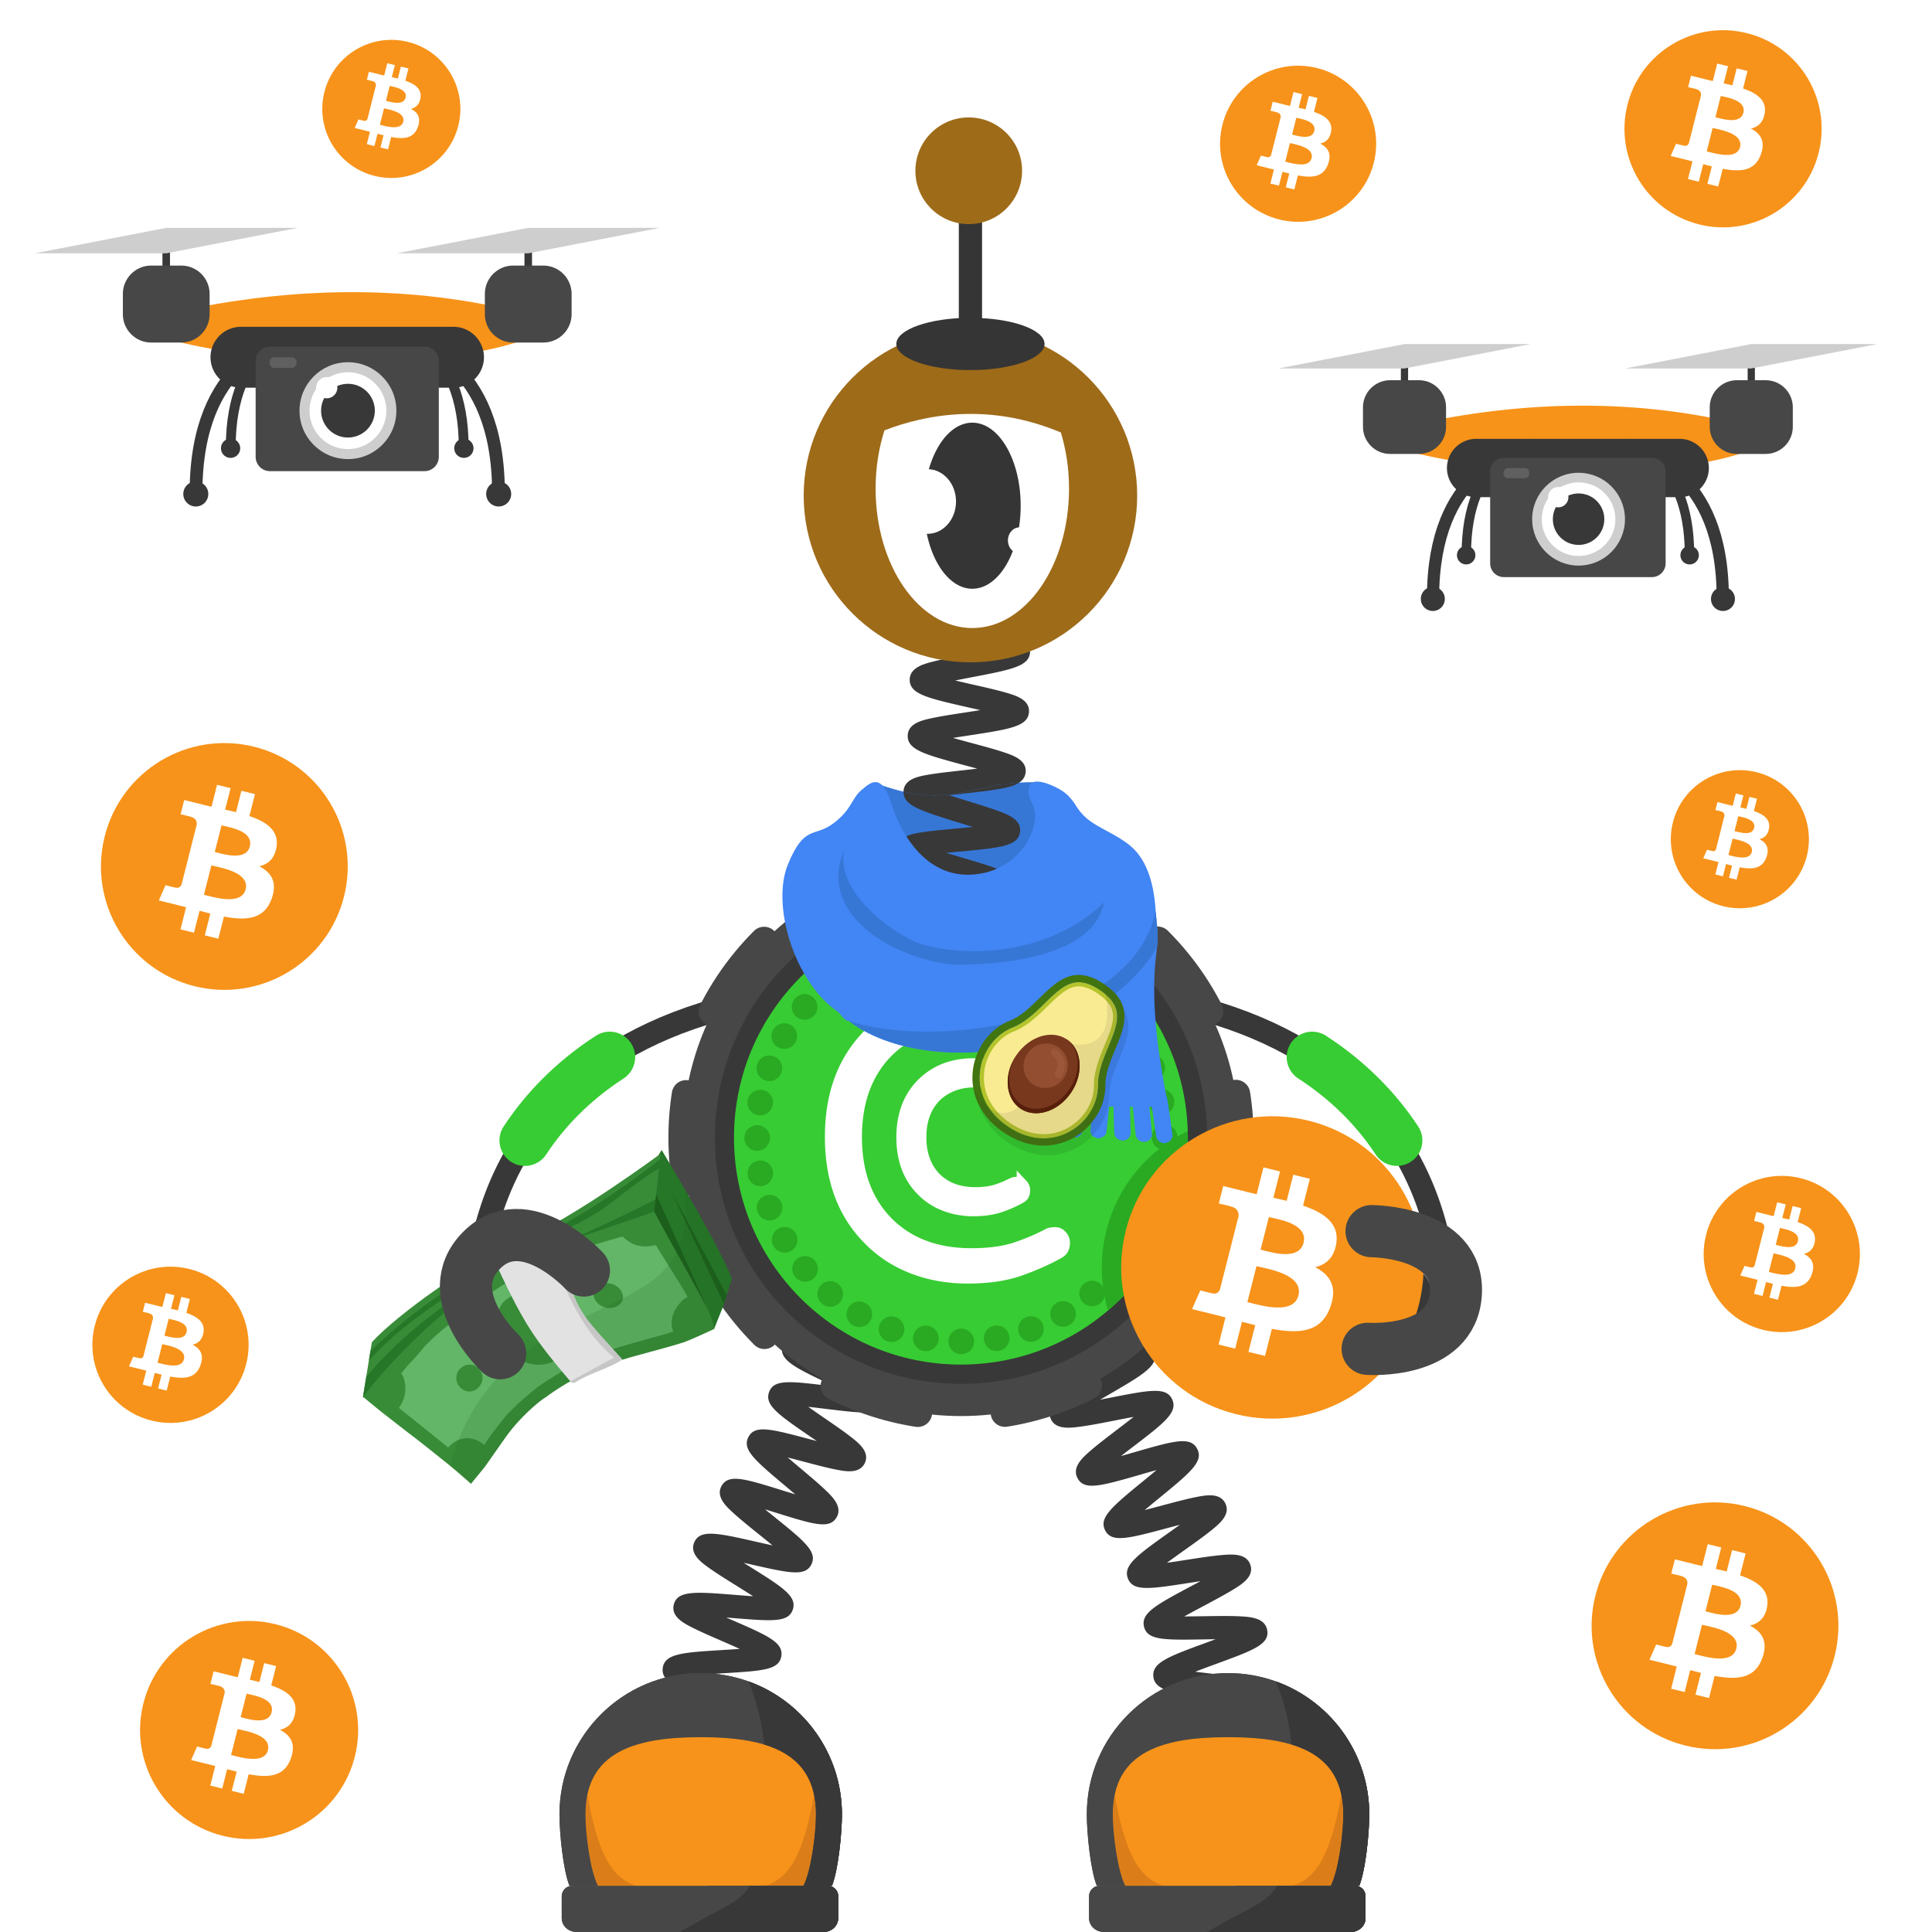
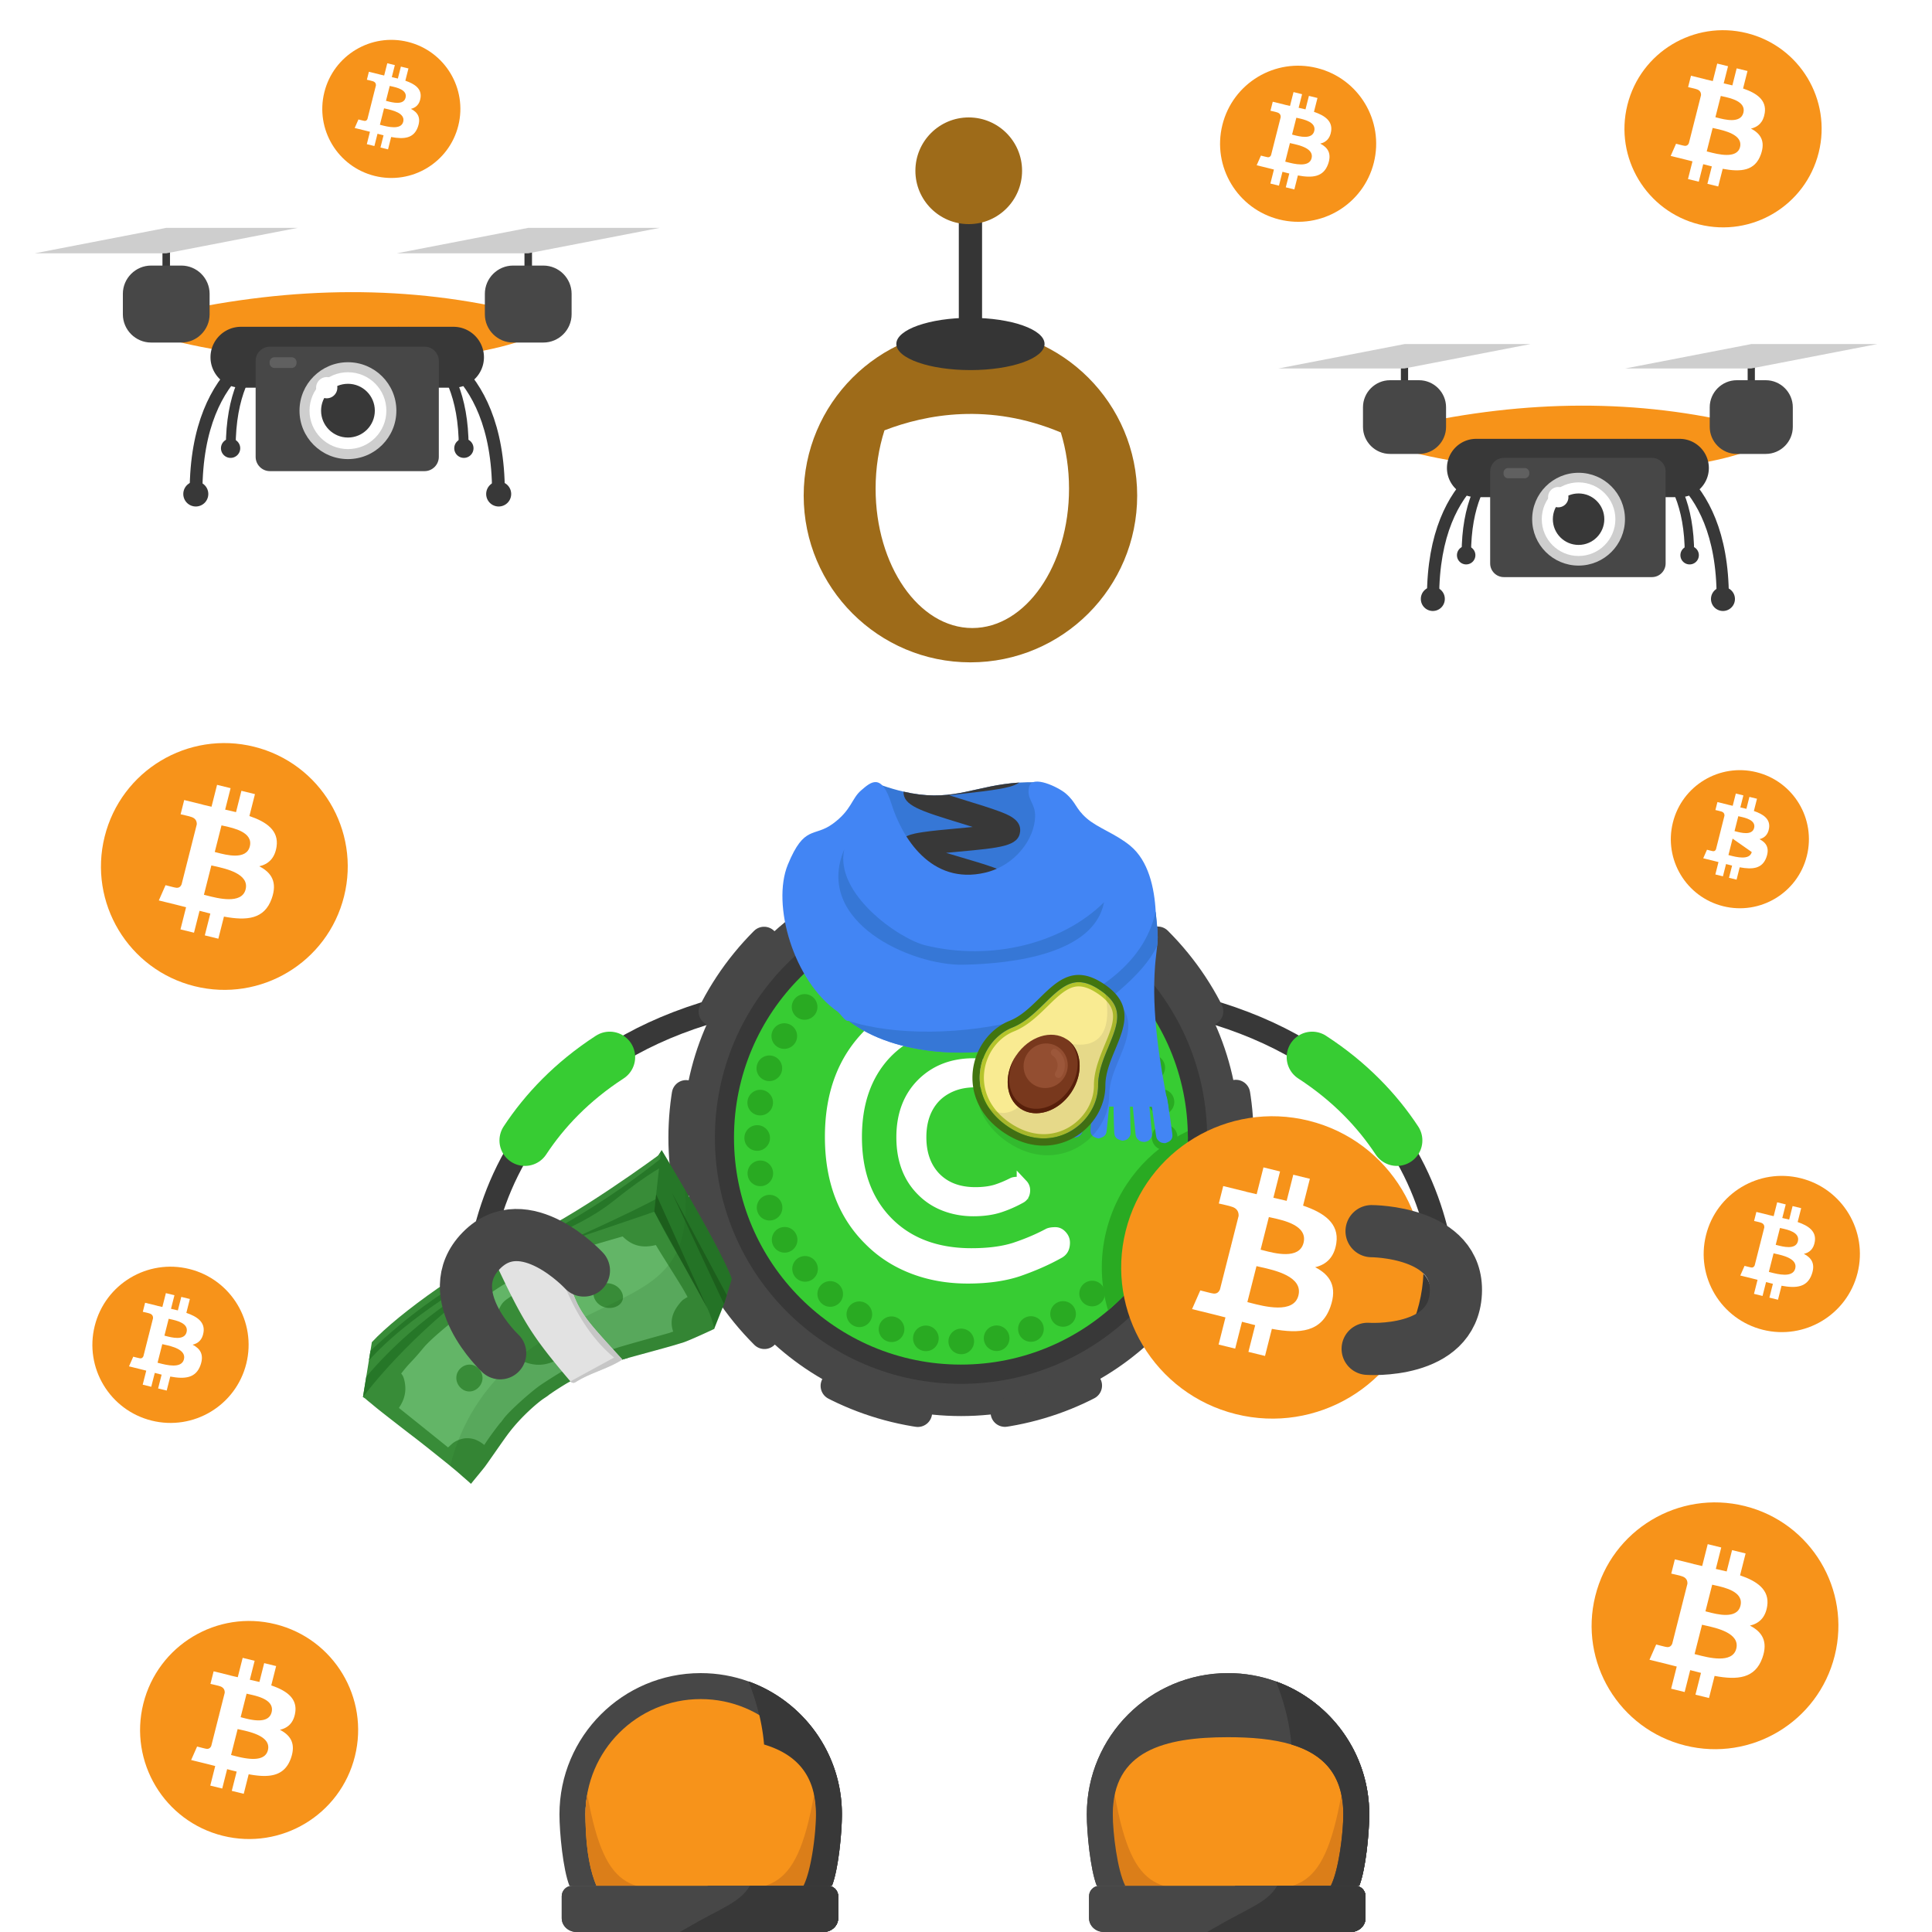
<svg xmlns="http://www.w3.org/2000/svg" width="1000" height="1000" fill="none">
  <path fill="#fff" d="M0 0h1000v1000H0z" />
  <path fill="#fff" d="M1000 0H0v1000h1000V0Z" />
  <path fill="#F7931A" d="M949.647 856.961c-8.53 34.22-43.19 55.04-77.42 46.51-34.21-8.53-55.04-43.19-46.5-77.41 8.53-34.22 43.19-55.05 77.41-46.52 34.22 8.54 55.05 43.2 46.51 77.42Z" />
  <path fill="#fff" fill-rule="evenodd" d="M914.705 831.271c1.27-8.37-5.2-12.87-14.05-15.87l2.87-11.34-7.009-1.72-2.79 11.04c-1.84-.45-3.741-.88-5.621-1.3l2.81-11.11-7-1.72-2.869 11.33c-1.52-.34-3.021-.68-4.481-1.04l.01-.04-9.67-2.38-1.859 7.37s5.2 1.17 5.09 1.25c2.84.7 3.349 2.55 3.269 4.01l-3.269 12.91c.2.05.449.12.729.23l-.24-.06c-.16-.04-.33-.08-.5-.12l-4.579 18.09c-.35.85-1.23 2.12-3.21 1.64.07.1-5.091-1.25-5.091-1.25l-3.479 7.9 9.12 2.24c1.02.25 2.019.51 3.019.77.66.17 1.32.34 1.97.5l-2.899 11.47 7 1.72 2.87-11.34c1.91.51 3.77.98 5.58 1.43l-2.861 11.29 7.01 1.72 2.901-11.44c11.95 2.23 20.939 1.33 24.719-9.31 3.05-8.57-.149-13.51-6.439-16.73 4.58-1.05 8.029-4.01 8.949-10.14Zm-16.019 22.11c-1.99 7.86-14.481 4.61-20.201 3.12-.51-.13-.97-.25-1.37-.35l3.851-15.19c.48.12 1.06.25 1.72.39 5.92 1.31 18.04 3.99 16 12.03Zm-14.811-19.07c4.77 1.25 15.17 3.99 16.98-3.16 1.85-7.31-8.26-9.51-13.19-10.59-.55-.12-1.039-.23-1.439-.33l-3.491 13.78c.32.08.71.18 1.14.3Z" clip-rule="evenodd" />
  <path fill="#F7931A" d="M178.085 463.94c-8.53 34.22-43.19 55.04-77.42 46.51-34.21-8.53-55.04-43.19-46.5-77.41 8.53-34.22 43.189-55.05 77.409-46.52 34.22 8.54 55.051 43.2 46.511 77.42Z" />
  <path fill="#fff" fill-rule="evenodd" d="M143.143 438.25c1.27-8.37-5.2-12.87-14.05-15.87l2.87-11.34-7.01-1.72-2.79 11.04c-1.84-.45-3.74-.88-5.62-1.3l2.81-11.11-7-1.72-2.871 11.33c-1.53-.34-3.019-.68-4.479-1.04l.01-.04-9.67-2.38-1.86 7.37s5.2 1.17 5.09 1.25c2.839.7 3.35 2.55 3.27 4.01l-3.27 12.91c.2.05.45.12.73.23l-.24-.06c-.16-.04-.33-.08-.5-.12l-4.58 18.09c-.35.85-1.23 2.12-3.21 1.64.07.1-5.09-1.25-5.09-1.25l-3.48 7.9 9.12 2.24c1.02.25 2.03.51 3.02.77.66.17 1.32.34 1.97.5l-2.9 11.47 7 1.72 2.87-11.34c1.91.51 3.769.98 5.579 1.43l-2.859 11.29 7.01 1.72 2.9-11.44c11.95 2.23 20.94 1.33 24.72-9.31 3.05-8.57-.151-13.51-6.441-16.73 4.58-1.05 8.031-4.01 8.951-10.14Zm-16.02 22.11c-1.99 7.86-14.48 4.61-20.2 3.12-.51-.13-.97-.25-1.37-.35l3.849-15.19c.48.12 1.061.25 1.721.39 5.92 1.31 18.04 3.99 16 12.03Zm-14.811-19.07c4.77 1.25 15.171 3.99 16.981-3.16 1.85-7.31-8.26-9.51-13.19-10.59-.56-.12-1.051-.23-1.451-.33l-3.489 13.78c.33.08.719.19 1.149.3Z" clip-rule="evenodd" />
  <path fill="#F7931A" d="M183.691 909.093c-7.538 30.238-38.163 48.638-68.411 41.1-30.23-7.537-48.629-38.162-41.091-68.401 7.538-30.238 38.162-48.647 68.401-41.1 30.238 7.529 48.638 38.163 41.101 68.401Z" />
  <path fill="#fff" fill-rule="evenodd" d="M152.809 886.393c1.126-7.397-4.592-11.373-12.411-14.02l2.533-10.018-6.192-1.522-2.471 9.754c-1.627-.395-3.298-.774-4.96-1.152l2.489-9.815-6.192-1.522-2.542 10.018a174.61 174.61 0 0 1-3.958-.915l.009-.035-8.541-2.102-1.644 6.508s4.591 1.038 4.494 1.1c2.507.616 2.964 2.251 2.885 3.544l-2.893 11.408c.175.044.396.105.642.202l-.211-.053c-.141-.035-.291-.07-.44-.105l-4.046 15.99c-.308.747-1.082 1.873-2.841 1.451.062.088-4.503-1.108-4.503-1.108l-3.079 6.983 8.057 1.979c.897.22 1.786.449 2.665.677.59.15 1.17.3 1.741.449l-2.559 10.132 6.183 1.522 2.542-10.027c1.688.449 3.333.871 4.934 1.258l-2.533 9.974 6.192 1.521 2.56-10.114c10.563 1.97 18.496 1.17 21.839-8.233 2.691-7.572-.133-11.935-5.692-14.785 4.081-.914 7.125-3.535 7.943-8.944Zm-14.152 19.534c-1.759 6.948-12.797 4.072-17.854 2.762-.457-.115-.862-.22-1.205-.308l3.404-13.422c.422.106.94.22 1.521.343 5.224 1.152 15.937 3.518 14.134 10.625Zm-13.087-16.852c4.213 1.108 13.404 3.518 15.004-2.788 1.636-6.456-7.3-8.408-11.662-9.358a40.607 40.607 0 0 1-1.275-.29l-3.079 12.172c.29.071.625.159 1.012.264Z" clip-rule="evenodd" />
  <path fill="#F7931A" d="M961.476 658.85c-5.4 21.66-27.35 34.85-49.01 29.45-21.66-5.4-34.85-27.34-29.44-49.01 5.4-21.67 27.341-34.85 49.011-29.45 21.66 5.39 34.839 27.34 29.439 49.01Z" />
  <path fill="#fff" fill-rule="evenodd" d="M939.354 642.58c.81-5.3-3.29-8.15-8.89-10.05l1.82-7.18-4.44-1.09-1.77 6.99c-1.17-.29-2.37-.56-3.56-.82l1.78-7.03-4.431-1.09-1.819 7.17c-.96-.22-1.91-.43-2.83-.66v-.02l-6.12-1.5-1.18 4.67s3.29.74 3.22.79c1.8.44 2.12 1.61 2.07 2.54l-2.07 8.18c.12.03.28.08.46.15l-.151-.04c-.1-.03-.209-.05-.319-.08l-2.9 11.45c-.22.54-.781 1.34-2.031 1.04.04.06-3.219-.79-3.219-.79l-2.201 5 5.771 1.42c.65.16 1.28.32 1.91.48.42.11.84.21 1.25.32l-1.841 7.26 4.431 1.09 1.819-7.18c1.21.32 2.39.62 3.54.9l-1.809 7.15 4.44 1.09 1.84-7.25c7.57 1.41 13.259.84 15.649-5.9 1.93-5.42-.1-8.55-4.08-10.6 2.89-.65 5.071-2.53 5.661-6.41Zm-10.14 14c-1.26 4.98-9.17 2.92-12.79 1.98-.33-.08-.62-.16-.87-.22l2.44-9.62c.3.07.67.16 1.09.25 3.74.82 11.42 2.52 10.13 7.61Zm-9.38-12.08c3.02.79 9.6 2.52 10.75-2 1.17-4.63-5.231-6.02-8.351-6.7-.35-.08-.66-.14-.92-.21l-2.209 8.72c.21.06.46.12.73.19Z" clip-rule="evenodd" />
  <path fill="#F79319" d="M88.953 161.89c62.83-13.99 123.431-14.48 181.551 0v14.19s-26.831 11.01-84.981 11.01c-58.14 0-96.57-11.01-96.57-11.01v-14.19Z" />
  <path stroke="#383838" stroke-miterlimit="10" stroke-width="6.604" d="M146.099 177.3s-44.63 8.23-44.63 77.54" />
  <path fill="#383838" d="M101.346 262.16a6.47 6.47 0 0 0 6.469-6.47 6.47 6.47 0 1 0-12.94 0 6.47 6.47 0 0 0 6.471 6.47Z" />
  <path stroke="#383838" stroke-miterlimit="10" stroke-width="6.604" d="M213.367 177.3s44.63 8.23 44.63 77.54" />
  <path fill="#383838" d="M258.118 262.16a6.47 6.47 0 1 0 0-12.94 6.47 6.47 0 0 0 0 12.94Z" />
  <path stroke="#383838" stroke-miterlimit="10" stroke-width="5.087" d="M153.815 171.64s-34.37 6.34-34.37 59.72" />
  <path fill="#383838" d="M119.355 237a4.98 4.98 0 1 0 0-9.96 4.98 4.98 0 0 0 0 9.96Z" />
  <path stroke="#383838" stroke-miterlimit="10" stroke-width="5.087" d="M205.633 171.64s34.37 6.34 34.37 59.72" />
  <path fill="#383838" d="M240.105 237a4.98 4.98 0 1 0 0-9.96 4.98 4.98 0 0 0 0 9.96Zm-5.372-36.33H124.714c-8.67 0-15.761-7.09-15.761-15.76s7.091-15.76 15.761-15.76h110.019c8.67 0 15.76 7.09 15.76 15.76s-7.09 15.76-15.76 15.76Zm-146.747-73.7h-3.9V146h3.9v-19.03Zm187.374 0h-3.899V146h3.899v-19.03Z" />
  <path fill="#474747" d="M93.873 177.3h-15.66c-8.04 0-14.62-6.58-14.62-14.62v-10.6c0-8.04 6.58-14.62 14.62-14.62h15.66c8.04 0 14.62 6.58 14.62 14.62v10.6c-.01 8.05-6.58 14.62-14.62 14.62Zm187.367 0h-15.66c-8.04 0-14.619-6.58-14.619-14.62v-10.6c0-8.04 6.579-14.62 14.619-14.62h15.66c8.04 0 14.62 6.58 14.62 14.62v10.6c0 8.05-6.58 14.62-14.62 14.62Zm-61.489 66.56H139.7c-4.06 0-7.38-3.32-7.38-7.38v-49.67c0-4.06 3.32-7.38 7.38-7.38h80.051c4.06 0 7.38 3.32 7.38 7.38v49.67c-.01 4.06-3.33 7.38-7.38 7.38Z" />
  <path fill="#CECECE" d="M180.094 237.63c13.846 0 25.069-11.224 25.069-25.07s-11.223-25.07-25.069-25.07c-13.846 0-25.071 11.224-25.071 25.07s11.225 25.07 25.071 25.07ZM17.953 131.12l68.08-13.18h68.09l-68.09 13.18h-68.08Zm187.383 0 68.08-13.18h68.08l-68.08 13.18h-68.08Z" />
  <path fill="#fff" d="M180.094 232.45c10.985 0 19.889-8.905 19.889-19.89 0-10.985-8.904-19.89-19.889-19.89s-19.891 8.905-19.891 19.89c0 10.985 8.906 19.89 19.891 19.89Z" />
  <path fill="#383838" d="M180.098 226.47c7.682 0 13.91-6.228 13.91-13.91s-6.228-13.91-13.91-13.91c-7.683 0-13.91 6.228-13.91 13.91s6.227 13.91 13.91 13.91Z" />
  <path fill="#fff" d="M169.115 206.16a5.49 5.49 0 1 0 0-10.98 5.49 5.49 0 0 0 0 10.98Z" />
  <path fill="#606060" d="M150.973 190.46h-8.92a2.498 2.498 0 0 1-2.491-2.49v-.55c0-1.37 1.121-2.49 2.491-2.49h8.92c1.37 0 2.5 1.12 2.5 2.49v.55a2.512 2.512 0 0 1-2.5 2.49Z" />
  <path fill="#F79319" d="M729.766 220.19c60.18-13.41 118.23-13.87 173.91 0v13.59s-25.711 10.54-81.401 10.54-92.509-10.54-92.509-10.54v-13.59Z" />
  <path stroke="#383838" stroke-miterlimit="10" stroke-width="6.326" d="M784.5 234.95s-42.75 7.89-42.75 74.27" />
  <path fill="#383838" d="M741.63 316.24a6.2 6.2 0 0 0 6.199-6.2 6.2 6.2 0 1 0-12.399 0 6.2 6.2 0 0 0 6.2 6.2Z" />
  <path stroke="#383838" stroke-miterlimit="10" stroke-width="6.326" d="M848.938 234.95s42.75 7.89 42.75 74.27" />
  <path fill="#383838" d="M891.802 316.24a6.2 6.2 0 1 0 0-12.4 6.2 6.2 0 0 0 0 12.4Z" />
  <path stroke="#383838" stroke-miterlimit="10" stroke-width="4.873" d="M791.896 229.53s-32.919 6.07-32.919 57.21" />
  <path fill="#383838" d="M758.888 292.14a4.77 4.77 0 1 0-.001-9.54 4.77 4.77 0 0 0 .001 9.54Z" />
  <path stroke="#383838" stroke-miterlimit="10" stroke-width="4.873" d="M841.539 229.53s32.92 6.07 32.92 57.21" />
  <path fill="#383838" d="M874.552 292.14a4.77 4.77 0 1 0-.001-9.54 4.77 4.77 0 0 0 .001 9.54Zm-5.145-34.81h-105.38c-8.3 0-15.089-6.79-15.089-15.09s6.789-15.09 15.089-15.09h105.38c8.3 0 15.091 6.79 15.091 15.09.01 8.3-6.791 15.09-15.091 15.09Zm-140.573-70.59h-3.74v18.23h3.74v-18.23Zm179.491 0h-3.739v18.23h3.739v-18.23Z" />
  <path fill="#474747" d="M734.477 234.95h-15c-7.7 0-14-6.3-14-14V210.8c0-7.7 6.3-14 14-14h15c7.7 0 14 6.3 14 14v10.15c0 7.7-6.3 14-14 14Zm179.476 0h-15c-7.7 0-14-6.3-14-14V210.8c0-7.7 6.3-14 14-14h15c7.7 0 14 6.3 14 14v10.15c.01 7.7-6.29 14-14 14Zm-58.898 63.76h-76.68c-3.89 0-7.07-3.18-7.07-7.07v-47.58c0-3.89 3.18-7.07 7.07-7.07h76.68c3.89 0 7.07 3.18 7.07 7.07v47.58c-.01 3.89-3.19 7.07-7.07 7.07Z" />
  <path fill="#CECECE" d="M817.066 292.75c13.266 0 24.021-10.754 24.021-24.02s-10.755-24.02-24.021-24.02c-13.265 0-24.019 10.754-24.019 24.02s10.754 24.02 24.019 24.02ZM661.758 190.71l65.22-12.62h65.21l-65.21 12.62h-65.22Zm179.492 0 65.21-12.62h65.22l-65.22 12.62h-65.21Z" />
  <path fill="#fff" d="M817.065 287.78c10.521 0 19.05-8.529 19.05-19.05s-8.529-19.05-19.05-19.05-19.049 8.529-19.049 19.05 8.528 19.05 19.049 19.05Z" />
  <path fill="#383838" d="M817.069 282.05c7.357 0 13.321-5.964 13.321-13.32 0-7.357-5.964-13.32-13.321-13.32-7.356 0-13.319 5.963-13.319 13.32 0 7.356 5.963 13.32 13.319 13.32Z" />
  <path fill="#fff" d="M806.549 262.59a5.26 5.26 0 1 0 0-10.52 5.26 5.26 0 0 0 0 10.52Z" />
  <path fill="#606060" d="M789.165 247.56h-8.54a2.404 2.404 0 0 1-2.391-2.39v-.52c0-1.31 1.081-2.39 2.391-2.39h8.54c1.31 0 2.39 1.08 2.39 2.39v.52c0 1.31-1.07 2.39-2.39 2.39Z" />
  <path fill="#F7931A" d="M711.1 84.177c-5.4 21.65-27.32 34.82-48.97 29.42-21.64-5.4-34.82-27.32-29.42-48.96 5.39-21.65 27.32-34.82 48.96-29.43 21.65 5.39 34.83 27.32 29.43 48.97Z" />
  <path fill="#fff" fill-rule="evenodd" d="M688.993 67.927c.8-5.29-3.29-8.14-8.89-10.04l1.82-7.17-4.43-1.09-1.77 6.98c-1.17-.29-2.36-.56-3.55-.82l1.78-7.03-4.43-1.09-1.82 7.17c-.96-.22-1.91-.43-2.83-.66l.01-.02-6.11-1.5-1.18 4.66s3.29.74 3.22.79c1.8.44 2.12 1.61 2.07 2.54l-2.07 8.17c.12.03.28.08.46.15l-.15-.04c-.1-.03-.21-.05-.32-.08l-2.9 11.44c-.22.54-.78 1.34-2.03 1.04.04.06-3.22-.79-3.22-.79l-2.2 5 5.77 1.42c.64.16 1.28.32 1.91.48.42.11.84.21 1.25.32l-1.83 7.25 4.43 1.09 1.82-7.18c1.21.32 2.38.62 3.53.9l-1.81 7.14 4.43 1.09 1.83-7.24c7.56 1.41 13.24.84 15.64-5.89 1.93-5.42-.1-8.55-4.07-10.59 2.88-.65 5.06-2.53 5.64-6.4Zm-10.12 13.98c-1.26 4.97-9.16 2.92-12.78 1.98-.33-.08-.62-.16-.86-.22l2.43-9.61c.3.07.67.16 1.09.25 3.74.82 11.4 2.52 10.12 7.6Zm-9.37-12.06c3.02.79 9.59 2.52 10.74-2 1.17-4.62-5.22-6.02-8.35-6.7-.35-.08-.66-.14-.91-.21l-2.21 8.71c.21.06.45.13.73.2Z" clip-rule="evenodd" />
  <path fill="#F7931A" d="M237.224 65.022c-4.77 19.15-24.17 30.8-43.32 26.03-19.14-4.77-30.8-24.17-26.02-43.32 4.77-19.15 24.17-30.81 43.32-26.03 19.14 4.78 30.79 24.17 26.02 43.32Z" />
  <path fill="#fff" fill-rule="evenodd" d="M217.666 50.651c.71-4.68-2.91-7.2-7.86-8.88l1.61-6.34-3.92-.96-1.56 6.18c-1.03-.25-2.09-.49-3.14-.73l1.58-6.22-3.92-.96-1.61 6.34c-.85-.19-1.69-.38-2.5-.58v-.02l-5.41-1.33-1.04 4.12s2.91.66 2.85.7c1.59.39 1.88 1.43 1.83 2.25l-1.83 7.23c.11.03.25.07.41.13l-.13-.03c-.09-.02-.19-.05-.28-.07l-2.56 10.12c-.19.47-.69 1.19-1.8.92.04.06-2.85-.7-2.85-.7l-1.95 4.42 5.1 1.25c.57.14 1.13.29 1.69.43.37.09.74.19 1.11.28l-1.62 6.42 3.92.96 1.61-6.35c1.07.29 2.11.55 3.13.8l-1.6 6.32 3.92.96 1.62-6.4c6.69 1.25 11.72.74 13.83-5.21 1.71-4.8-.08-7.56-3.6-9.36 2.52-.6 4.46-2.26 4.97-5.69Zm-8.96 12.37c-1.11 4.4-8.11 2.58-11.31 1.75-.29-.07-.55-.14-.76-.2l2.15-8.5c.27.07.59.14.96.22 3.32.73 10.1 2.23 8.96 6.73Zm-8.29-10.67c2.67.7 8.49 2.23 9.5-1.77 1.04-4.09-4.62-5.32-7.38-5.92-.31-.07-.58-.13-.81-.18l-1.95 7.71c.18.04.4.09.64.16Z" clip-rule="evenodd" />
  <path fill="#F7931A" d="M935.224 443.018c-4.77 19.15-24.17 30.8-43.32 26.03-19.14-4.77-30.8-24.17-26.02-43.32 4.77-19.15 24.17-30.8 43.32-26.03 19.14 4.77 30.8 24.17 26.02 43.32Z" />
-   <path fill="#fff" fill-rule="evenodd" d="M915.666 428.648c.71-4.68-2.91-7.2-7.86-8.88l1.61-6.34-3.92-.96-1.56 6.18c-1.03-.25-2.09-.49-3.14-.73l1.58-6.22-3.92-.96-1.61 6.34c-.85-.19-1.69-.38-2.5-.58v-.02l-5.41-1.33-1.04 4.12s2.91.66 2.85.7c1.59.39 1.88 1.43 1.83 2.25l-1.83 7.23c.11.03.25.07.41.13l-.13-.03c-.09-.02-.19-.05-.28-.07l-2.56 10.12c-.19.48-.69 1.19-1.8.92.04.06-2.85-.7-2.85-.7l-1.95 4.42 5.1 1.25c.57.14 1.13.29 1.69.43.37.1.74.19 1.11.28l-1.62 6.42 3.92.96 1.61-6.35c1.07.29 2.11.55 3.13.8l-1.6 6.32 3.92.96 1.62-6.4c6.69 1.25 11.72.74 13.83-5.21 1.71-4.8-.08-7.56-3.6-9.36 2.53-.61 4.46-2.27 4.97-5.69Zm-8.96 12.37c-1.11 4.4-8.11 2.58-11.31 1.75-.29-.07-.55-.14-.76-.2l2.15-8.5c.27.07.59.14.96.22 3.32.73 10.1 2.23 8.96 6.73Zm-8.28-10.68c2.67.7 8.49 2.23 9.5-1.77 1.04-4.09-4.62-5.32-7.38-5.92-.31-.07-.58-.13-.81-.18l-1.95 7.71c.18.04.39.1.64.16Z" clip-rule="evenodd" />
+   <path fill="#fff" fill-rule="evenodd" d="M915.666 428.648c.71-4.68-2.91-7.2-7.86-8.88l1.61-6.34-3.92-.96-1.56 6.18c-1.03-.25-2.09-.49-3.14-.73l1.58-6.22-3.92-.96-1.61 6.34c-.85-.19-1.69-.38-2.5-.58v-.02l-5.41-1.33-1.04 4.12s2.91.66 2.85.7c1.59.39 1.88 1.43 1.83 2.25l-1.83 7.23c.11.03.25.07.41.13l-.13-.03c-.09-.02-.19-.05-.28-.07l-2.56 10.12c-.19.48-.69 1.19-1.8.92.04.06-2.85-.7-2.85-.7l-1.95 4.42 5.1 1.25c.57.14 1.13.29 1.69.43.37.1.74.19 1.11.28l-1.62 6.42 3.92.96 1.61-6.35c1.07.29 2.11.55 3.13.8l-1.6 6.32 3.92.96 1.62-6.4c6.69 1.25 11.72.74 13.83-5.21 1.71-4.8-.08-7.56-3.6-9.36 2.53-.61 4.46-2.27 4.97-5.69Zm-8.96 12.37c-1.11 4.4-8.11 2.58-11.31 1.75-.29-.07-.55-.14-.76-.2l2.15-8.5Zm-8.28-10.68c2.67.7 8.49 2.23 9.5-1.77 1.04-4.09-4.62-5.32-7.38-5.92-.31-.07-.58-.13-.81-.18l-1.95 7.71c.18.04.39.1.64.16Z" clip-rule="evenodd" />
  <path fill="#F7931A" d="M941.351 79.005c-6.82 27.34-34.51 43.98-61.86 37.16-27.33-6.82-43.97-34.51-37.15-61.84 6.81-27.34 34.51-43.98 61.84-37.17 27.35 6.82 43.99 34.51 37.17 61.85Z" />
  <path fill="#fff" fill-rule="evenodd" d="M913.432 58.485c1.02-6.69-4.15-10.28-11.22-12.68l2.29-9.06-5.6-1.37-2.23 8.82c-1.47-.36-2.98-.7-4.49-1.04l2.25-8.88-5.6-1.37-2.29 9.05c-1.22-.27-2.41-.54-3.58-.83l.01-.03-7.72-1.9-1.49 5.89s4.15.94 4.07 1c2.27.56 2.68 2.03 2.61 3.21l-2.61 10.32c.16.04.36.1.58.18l-.19-.05c-.13-.03-.26-.07-.4-.1l-3.66 14.45c-.28.68-.98 1.7-2.57 1.31.06.08-4.07-1-4.07-1l-2.78 6.31 7.29 1.79c.81.2 1.62.41 2.41.61.53.14 1.06.27 1.58.4l-2.32 9.16 5.59 1.37 2.29-9.06c1.53.41 3.01.79 4.46 1.14l-2.29 9.02 5.6 1.37 2.32-9.14c9.55 1.78 16.73 1.06 19.75-7.44 2.44-6.85-.12-10.8-5.14-13.37 3.66-.82 6.41-3.19 7.15-8.08Zm-12.8 17.66c-1.59 6.28-11.57 3.68-16.14 2.5-.41-.11-.78-.2-1.09-.28l3.07-12.14c.38.09.85.2 1.38.31 4.73 1.05 14.41 3.19 12.78 9.61Zm-11.83-15.24c3.81 1 12.12 3.18 13.57-2.52 1.48-5.84-6.6-7.6-10.54-8.46-.44-.1-.84-.18-1.15-.26l-2.79 11.01c.25.06.56.14.91.23Z" clip-rule="evenodd" />
  <path fill="#F7931A" d="M127.476 705.85c-5.4 21.66-27.35 34.85-49.01 29.45-21.66-5.4-34.85-27.34-29.44-49.01 5.4-21.67 27.34-34.85 49.01-29.45 21.65 5.4 34.84 27.35 29.44 49.01Z" />
  <path fill="#fff" fill-rule="evenodd" d="M105.343 689.59c.81-5.3-3.29-8.15-8.89-10.05l1.82-7.18-4.44-1.09-1.77 6.99c-1.17-.29-2.36-.56-3.55-.82l1.78-7.03-4.43-1.09-1.82 7.17c-.97-.22-1.91-.43-2.83-.66l.01-.02-6.12-1.5-1.18 4.67s3.29.74 3.22.79c1.8.44 2.12 1.61 2.07 2.54l-2.07 8.18c.12.03.28.08.46.15l-.15-.04c-.1-.03-.21-.05-.32-.08l-2.9 11.45c-.22.54-.78 1.34-2.03 1.04.04.06-3.23-.79-3.23-.79l-2.2 5 5.77 1.42c.64.16 1.28.32 1.91.48.42.11.84.21 1.25.32l-1.84 7.26 4.43 1.09 1.82-7.18c1.21.32 2.39.62 3.54.9l-1.81 7.15 4.44 1.09 1.84-7.25c7.57 1.41 13.26.84 15.65-5.9 1.93-5.42-.1-8.55-4.08-10.59 2.88-.66 5.07-2.54 5.65-6.42Zm-10.14 14c-1.26 4.98-9.17 2.92-12.79 1.98-.33-.08-.62-.16-.86-.22l2.44-9.62c.3.07.67.16 1.09.25 3.74.82 11.41 2.52 10.12 7.61Zm-9.38-12.08c3.02.79 9.6 2.52 10.75-2 1.17-4.63-5.23-6.02-8.35-6.7-.35-.08-.66-.14-.91-.21l-2.21 8.72c.21.06.45.12.72.19Z" clip-rule="evenodd" />
  <path fill="#383838" fill-rule="evenodd" d="M740.62 669.96c.63-7.45-4.94-14.11-12.36-14.8l-20.6-1.44c-7.45-.62-14.11 4.94-14.8 12.36-.62 7.45 4.94 14.11 12.36 14.8l20.6 1.44c7.51.65 14.18-4.91 14.8-12.36Z" clip-rule="evenodd" />
  <path stroke="#383838" stroke-miterlimit="10" stroke-width="12.035" d="M747.995 686.94s18.5-157.93-183.3-174.45" />
  <path stroke="#37CC33" stroke-linecap="round" stroke-miterlimit="10" stroke-width="26.366" d="M723.034 590.29c-10.13-15.37-24.28-30.4-43.87-43.12" />
  <path stroke="#383838" stroke-miterlimit="10" stroke-width="12.035" d="M246.741 686.94s-18.5-157.93 183.3-174.45" />
  <path stroke="#37CC33" stroke-linecap="round" stroke-miterlimit="10" stroke-width="26.366" d="M271.703 590.29c10.13-15.37 24.28-30.4 43.87-43.12" />
  <path fill="#383838" fill-rule="evenodd" d="M257.378 657.291c5.04-5.52 13.71-5.96 19.26-.97l15.04 14.14c5.52 5.04 5.96 13.71.97 19.26-5.04 5.52-13.71 5.96-19.26.97l-15.04-14.14c-5.58-5.08-6.02-13.75-.97-19.26Z" clip-rule="evenodd" />
-   <path fill="#383838" d="M607.968 927.36c.42-.25 1.66-1.4 1.82-3.44l-12-.94c.58-7.43 9.51-8.77 31.08-11.99 1.83-.27 3.88-.58 5.98-.91-2.55-.58-5.08-1.12-7.3-1.6-20.31-4.39-28.72-6.21-28.82-13.38-.1-7.51 8.7-9.63 29.95-14.75 1.57-.38 3.31-.8 5.09-1.24-2.4-.29-4.75-.55-6.83-.79-6.4-.72-12.44-1.39-17.21-2.23-4.8-.84-12.06-2.12-12.74-8.16-.86-7.35 7.6-10.44 28.03-17.92 1.3-.48 2.73-1 4.2-1.54-2.04.02-4.03.05-5.81.08-20.83.34-29.45.48-31.23-6.45-1.82-7.17 6.1-11.38 25.22-21.55 1.25-.67 2.62-1.39 4.03-2.15-1.98.3-3.9.6-5.64.87-20.62 3.21-29.16 4.54-31.91-2.05-2.82-6.9 4.47-12.08 22.08-24.6 1.46-1.04 3.1-2.2 4.76-3.4-2.22.58-4.39 1.16-6.32 1.67-20.49 5.48-28.96 7.75-32.34 1.29-3.46-6.63 3.43-12.27 20.06-25.9 1.97-1.61 4.26-3.49 6.51-5.38-2.86.79-5.75 1.62-8.23 2.34-20.74 5.98-29.32 8.46-32.73 1.73-2.91-5.66 2.86-10.69 6.69-14.01 3.77-3.29 8.98-7.25 14.01-11.09 2.52-1.92 5.55-4.24 8.38-6.47-3.42.61-6.99 1.31-9.98 1.9-6.31 1.24-12.83 2.52-17.9 3.17-5.11.66-12.83 1.65-15.13-4.41-2.29-6 4.04-10.23 8.24-13.04 4.09-2.73 9.69-5.98 15.1-9.11 3.03-1.76 6.73-3.9 10.1-5.95-3.58.09-7.38.26-10.53.4-21.43.95-31.21 1.38-32.82-6.25-1.34-6.25 5.55-9.43 10.1-11.53 4.43-2.04 10.15-4.25 16.21-6.59 3.26-1.26 7.24-2.8 10.89-4.3-3.41-.42-7.02-.81-10.02-1.13-21.44-2.29-31.22-3.34-31.72-11.12-.42-7.45 8.04-9.44 28.46-14.25 7.98-1.88 20.05-4.72 22.41-6.38-.39.28-1.51 1.51-1.51 3.52h12.04c0 7.47-8.83 9.55-30.18 14.58-1.34.32-2.81.66-4.32 1.02 2.14.24 4.23.46 6.1.67 6.39.68 12.43 1.33 17.2 2.14 4.79.81 12.02 2.05 12.78 8.04.95 7.33-7.46 10.58-27.8 18.43-1.08.42-2.25.87-3.45 1.34 1.79-.07 3.52-.15 5.09-.22 20.82-.92 29.44-1.3 31.42 5.6 2.09 7.02-5.67 11.52-24.42 22.39-1.15.67-2.4 1.39-3.7 2.15 1.77-.34 3.49-.68 5.04-.98 20.68-4.06 29.24-5.74 32.27.81 3.04 6.76-4.01 12.15-21.06 25.15-1.67 1.27-3.56 2.72-5.47 4.2 2.41-.67 4.79-1.36 6.87-1.96 20.58-5.93 29.1-8.39 32.57-1.83 3.5 6.59-3.35 12.2-19.89 25.75-2.18 1.78-4.75 3.89-7.22 5.98 3.04-.77 6.14-1.6 8.77-2.3 6.2-1.66 12.6-3.37 17.6-4.37 5.03-1 12.63-2.52 15.37 3.3 2.77 5.71-3.15 10.52-7.07 13.71-3.84 3.12-9.13 6.88-14.25 10.52-2.68 1.91-5.93 4.22-8.93 6.44 3.4-.47 6.97-1.03 9.94-1.49 6.41-1 13.03-2.03 18.18-2.48 5.18-.46 13.01-1.15 15.06 5.07 2.02 6.05-4.45 10.03-8.73 12.67-4.18 2.58-9.89 5.61-15.4 8.55-3.03 1.61-6.71 3.57-10.09 5.45 3.48-.01 7.18-.06 10.25-.11 6.5-.11 13.23-.21 18.41.05 5.21.26 13.08.66 14.26 7.1 1.35 7.37-6.87 10.38-26.73 17.65-3.15 1.15-6.96 2.55-10.51 3.93 3.29.42 6.74.81 9.62 1.13 21.43 2.4 31.21 3.5 31.71 11.25.41 7.47-8.05 9.5-28.49 14.43-3.18.77-7.02 1.69-10.62 2.63 3.16.73 6.44 1.44 9.21 2.04 21.02 4.54 30.62 6.61 30.32 14.37-.2 7.39-8.86 8.68-29.76 11.8-8.04 1.17-20.2 2.99-22.67 4.43ZM505.141 627.51c-2.51-5.93 3.73-10.7 7.86-13.86 4.15-3.17 9.77-6.92 15.21-10.54 1.95-1.3 4.2-2.8 6.44-4.32-3.15.54-6.36 1.14-9.09 1.65-6.12 1.14-12.44 2.32-17.29 2.91-4.93.61-12.39 1.52-14.67-4.28-2.78-7.14 4.98-12.06 23.72-23.93 2.02-1.28 4.36-2.76 6.67-4.26-3.32.47-6.72.99-9.6 1.44-6.4.99-12.45 1.93-17.29 2.38-4.94.46-12.42 1.15-14.48-4.76-2.16-6.07 4.43-10.49 8.79-13.41 4.39-2.94 10.29-6.36 15.99-9.66 2.15-1.24 4.65-2.69 7.1-4.15-3.54.3-7.2.67-10.29.98-6.41.65-12.47 1.26-17.29 1.45-4.95.2-12.43.49-14.14-5.55-2.18-7.52 6.85-11.89 26.63-21.47 2.39-1.16 5.21-2.52 7.95-3.89-3.87-.08-7.99-.08-11.39-.09-6.43-.01-12.5-.01-17.29-.31-4.96-.31-12.44-.77-13.45-7.02-1.31-7.77 8.17-10.87 28.95-17.67 2.78-.91 6.11-2 9.27-3.09-3.74-.69-7.75-1.34-11.06-1.89-6.23-1.02-12.66-2.08-17.5-3.19-4.97-1.14-12.48-2.87-12.39-9.35 0-6.39 7.54-8.07 12.52-9.17 4.88-1.08 11.35-2.1 17.62-3.07 2.96-.46 6.48-1.01 9.85-1.59-2.98-.92-6.04-1.82-8.64-2.58-6.26-1.84-12.73-3.74-17.62-5.52-4.89-1.79-12.27-4.49-11.59-10.91.62-6.16 8-7.29 12.89-8.05 4.79-.74 10.88-1.29 17.32-1.88 2.61-.24 5.64-.52 8.65-.83-2.21-.69-4.39-1.36-6.31-1.95-21.35-6.55-30.18-9.26-29.5-16.85.62-6.13 7.87-7.38 12.66-8.22 4.73-.82 10.74-1.49 17.1-2.2 2.53-.28 5.45-.61 8.36-.96a790.9 790.9 0 0 0-6.03-1.63c-21.45-5.76-30.33-8.15-29.94-15.73.35-6.16 7.61-7.72 12.41-8.76 4.74-1.02 10.77-1.94 17.16-2.92 2.42-.37 5.2-.79 7.99-1.25-2.14-.5-4.25-.98-6.12-1.4-21.59-4.9-30.52-6.93-30.42-14.48.17-6.2 7.37-8.04 12.13-9.26 4.73-1.21 11.03-2.41 17.12-3.58 8.07-1.54 20.26-3.87 22.69-5.42-.44.28-1.69 1.56-1.69 3.71h12.04c0 7.65-9.01 9.37-30.78 13.53-2.4.46-5.18.99-7.94 1.55 3.28.79 6.66 1.56 9.52 2.21 6.31 1.43 12.27 2.79 16.93 4.15 4.74 1.39 11.91 3.48 11.73 9.68-.3 7.71-9.4 9.1-31.38 12.46-2.4.37-5.19.79-7.95 1.24 3.31.94 6.74 1.86 9.63 2.64 6.23 1.67 12.11 3.25 16.69 4.79 4.67 1.57 11.74 3.94 11.29 10.14-.5 6.5-8.33 7.9-13.5 8.82-5.23.94-12.03 1.7-18.6 2.43-2.27.25-4.88.54-7.5.86 3.24 1.05 6.59 2.08 9.43 2.95 6.13 1.88 11.92 3.66 16.41 5.34 4.59 1.72 11.52 4.32 10.89 10.45-.79 7.62-9.95 8.45-32.08 10.48-1.91.17-4.06.37-6.26.59 2.63.8 5.26 1.57 7.55 2.24 5.97 1.75 12.13 3.56 16.74 5.23 4.64 1.68 11.64 4.21 11.21 10.32-.49 7.34-9.33 8.72-30.69 12.06-1.02.16-2.12.33-3.25.51 1.08.18 2.11.35 3.09.51 21.31 3.5 30.13 4.94 30.71 12.21.5 7.04-7.02 9.5-27.13 16.08-1.44.47-3.02.99-4.65 1.53h2.72c22.22.03 31.41.04 33.14 7.32 1.65 6.89-5.46 10.33-24.46 19.53-2.04.99-4.35 2.11-6.69 3.26 1.77-.17 3.49-.34 5.04-.5 22.11-2.23 31.26-3.16 33.59 4.04 1.93 5.78-4.25 9.88-8.33 12.58-4.02 2.66-9.27 5.71-14.84 8.93-2.12 1.23-4.55 2.64-6.98 4.07 2.14-.32 4.23-.64 6.09-.93 21.91-3.39 30.97-4.8 33.63 2.29 2.18 5.75-3.86 10.12-7.85 13.01-3.94 2.85-9.1 6.12-14.57 9.58-2.15 1.36-4.63 2.93-7.09 4.53 2.35-.42 4.66-.85 6.69-1.23 21.68-4.04 30.65-5.71 33.5 1.29 2.35 5.74-3.61 10.27-7.56 13.26-3.89 2.96-9.24 6.52-14.42 9.96-6.82 4.54-17.13 11.41-18.77 13.77.3-.43.95-2.1.11-4.08l-11.07 4.7ZM352.929 930.65c.54-.39 1.61-1.85 1.47-3.86l-12.01.81c-.43-6.35 6.8-8.76 11.59-10.36 4.74-1.58 11-3.22 17.04-4.81 2.33-.61 5.06-1.33 7.74-2.06-3.18-.65-6.47-1.27-9.25-1.79-19.96-3.76-28.22-5.31-28.22-12.6 0-7.67 9.36-9.3 29.86-12.89 2.46-.43 5.34-.94 8.17-1.46-3.21-.99-6.56-1.96-9.38-2.77-19.56-5.67-27.66-8.01-26.92-15.31.83-7.66 10.3-8.24 31.05-9.51 2.65-.16 5.78-.35 8.82-.58a581.97 581.97 0 0 0-9.45-4.17c-5.73-2.49-11.14-4.84-15.32-6.97-4.09-2.09-10.93-5.59-9.37-11.74 1.84-7.47 11.32-6.71 32.09-5.04 2.69.22 5.88.47 8.97.68-2.97-1.93-6.14-3.91-8.77-5.55-5.09-3.17-10.35-6.45-14.18-9.2-3.75-2.68-10.03-7.18-7.55-13.04 2.86-7.05 12.09-4.96 32.31-.37 2.47.56 5.38 1.22 8.23 1.83-2.47-2.05-5.04-4.12-7.22-5.87-4.71-3.8-9.59-7.72-13.11-10.95-3.63-3.33-9.11-8.35-6.07-13.89 3.58-6.45 11.79-3.89 31.62 2.28 2 .62 4.27 1.33 6.58 2.03-1.81-1.55-3.62-3.06-5.2-4.39-15.89-13.35-22.47-18.88-19.03-25.35 3.33-6.35 11.52-4.17 31.33 1.08 1.26.33 2.62.7 4.04 1.07-1.01-.69-1.98-1.36-2.89-1.98-17.21-11.81-24.33-16.69-21.78-23.47 2.43-6.59 10.68-5.59 30.62-3.17 1.07.13 2.23.27 3.42.41-.62-.29-1.22-.58-1.8-.85-18.51-8.73-26.95-12.71-25.5-19.89 1.42-6.88 9.69-7.22 29.68-8.03 1.34-.05 2.8-.11 4.3-.18-.89-.27-1.75-.53-2.57-.77-20.26-6.08-28.65-8.59-28.26-15.92.41-7.08 8.59-8.51 28.37-11.97 7.69-1.35 19.3-3.38 21.68-4.82-.58.35-1.77 1.74-1.77 3.78h12.04c0 7.67-9.36 9.3-29.87 12.89-2.54.45-5.55.97-8.47 1.52 3.32 1.06 6.82 2.11 9.74 2.98 5.96 1.79 11.6 3.48 15.98 5.1 4.3 1.59 11.49 4.25 10.66 10.53-.92 7.63-10.45 8.02-31.35 8.87-2.73.11-5.99.25-9.12.42 3.24 1.6 6.71 3.24 9.59 4.6 5.4 2.55 10.99 5.18 15.1 7.45 4.02 2.22 10.74 5.93 9.01 12.02-2.18 7.46-11.62 6.31-32.31 3.8-2.68-.33-5.86-.71-8.94-1.04 2.83 2.01 5.85 4.08 8.36 5.81 4.97 3.41 10.12 6.94 13.86 9.88 3.86 3.03 9.7 7.61 7.09 13.35-2.74 5.84-10.15 4.38-15.06 3.41-4.81-.95-10.98-2.58-16.94-4.17-2.39-.63-5.19-1.38-7.96-2.08 2.23 1.92 4.53 3.86 6.49 5.5 4.67 3.92 9.5 7.98 13 11.33 3.56 3.41 8.95 8.56 5.9 14.05-3.57 6.42-11.77 3.87-31.6-2.31-1.69-.53-3.57-1.11-5.51-1.7 1.47 1.2 2.91 2.36 4.2 3.4 16.26 13.09 22.99 18.51 19.8 25.08-3.15 6.39-11.31 4.54-31.02.08-1.27-.29-2.65-.6-4.09-.92l2.53 1.58c17.82 11.12 25.2 15.72 22.96 22.64-2.24 6.71-10.51 6.05-30.48 4.44-1.25-.1-2.61-.21-4.01-.32.82.36 1.62.7 2.37 1.03 19.39 8.42 27.41 11.9 26.14 19.13-1.23 6.94-9.52 7.45-29.57 8.67-1.48.09-3.1.19-4.78.3 1.14.33 2.24.65 3.26.95 20.3 5.88 28.71 8.31 28.32 15.68-.41 7.08-8.6 8.51-28.38 11.97-1.75.31-3.71.65-5.72 1.01 1.48.28 2.92.55 4.23.8 20.82 3.92 29.44 5.54 29.73 12.93.31 7.13-7.8 9.26-27.39 14.39-7.53 1.96-18.91 4.94-21.15 6.56Z" />
  <path fill="#474747" d="M497.425 732.95c79.56 0 144.05-64.49 144.05-144.05 0-79.56-64.49-144.05-144.05-144.05-79.56 0-144.05 64.49-144.05 144.05 0 79.55 64.49 144.05 144.05 144.05Z" />
  <path fill="#383838" d="M497.421 716.28c70.36 0 127.391-57.03 127.391-127.39 0-70.35-57.031-127.39-127.391-127.39-70.35 0-127.39 57.03-127.39 127.39s57.03 127.39 127.39 127.39Z" />
  <path stroke="#474747" stroke-dasharray="45.27 45.27" stroke-linecap="round" stroke-miterlimit="10" stroke-width="14.819" d="M599.282 690.74c56.25-56.26 56.25-147.46 0-203.72-56.25-56.25-147.46-56.25-203.72 0-56.25 56.26-56.25 147.46 0 203.72 56.25 56.25 147.46 56.25 203.72 0Z" />
  <path fill="#37CC33" d="M497.374 706.31c64.87 0 117.46-52.59 117.46-117.46 0-64.87-52.59-117.46-117.46-117.46-64.87 0-117.46 52.59-117.46 117.46 0 64.87 52.59 117.46 117.46 117.46Z" />
  <path fill="#29AA22" d="M497.221 490.01c-3.66 0-6.651-2.96-6.651-6.62s2.93-6.62 6.58-6.62h.06c3.66 0 6.621 2.96 6.621 6.62a6.6 6.6 0 0 1-6.61 6.62Zm-17.162 1.53c-3.6.63-7.07-1.76-7.7-5.36-.63-3.6 1.741-7.03 5.341-7.66l.059-.01c3.6-.63 7.04 1.77 7.67 5.37.63 3.6-1.77 7.03-5.37 7.66Zm-16.634 4.489c-3.44 1.25-7.27-.51-8.52-3.94-1.25-3.44.49-7.22 3.92-8.47l.06-.02c3.44-1.25 7.239.52 8.489 3.95a6.618 6.618 0 0 1-3.949 8.48Zm-15.608 7.301c-3.17 1.83-7.24.76-9.07-2.41s-.769-7.2 2.391-9.02l.049-.03a6.623 6.623 0 0 1 9.051 2.42 6.61 6.61 0 0 1-2.421 9.04Zm-14.087 9.91c-2.8 2.35-7 2.01-9.35-.79-2.35-2.8-2.01-6.95.79-9.3l.04-.04c2.8-2.35 6.98-1.99 9.33.81a6.613 6.613 0 0 1-.81 9.32Zm-12.173 12.199c-2.35 2.8-6.55 3.191-9.35.841-2.8-2.35-3.19-6.501-.84-9.301l.04-.05c2.35-2.8 6.53-3.17 9.33-.82s3.17 6.53.82 9.33Zm-9.859 14.12c-1.83 3.17-5.89 4.28-9.06 2.45-3.17-1.83-4.27-5.85-2.44-9.01l.03-.05a6.624 6.624 0 0 1 9.04-2.43c3.17 1.83 4.26 5.88 2.43 9.04Zm-7.252 15.63c-1.25 3.43-5.061 5.24-8.491 3.99-3.44-1.25-5.219-5.02-3.969-8.45l.019-.06c1.25-3.43 5.051-5.21 8.481-3.96a6.62 6.62 0 0 1 3.96 8.48Zm-4.436 16.65c-.63 3.6-4.07 6.04-7.67 5.4-3.6-.63-6.01-4.03-5.37-7.63l.01-.06c.63-3.6 4.07-6.01 7.67-5.37 3.59.63 6 4.06 5.36 7.66ZM398.537 589c0 3.66-2.96 6.65-6.62 6.65s-6.62-2.93-6.62-6.58v-.06c0-3.66 2.96-6.62 6.62-6.62s6.62 2.96 6.62 6.61Zm1.523 17.16c.63 3.6-1.76 7.07-5.36 7.7-3.6.63-7.03-1.74-7.66-5.34l-.01-.06c-.63-3.6 1.77-7.04 5.37-7.67 3.6-.63 7.03 1.77 7.66 5.37Zm4.489 16.639c1.25 3.43-.509 7.27-3.939 8.52s-7.22-.49-8.47-3.92l-.02-.06c-1.25-3.43.52-7.24 3.95-8.49a6.609 6.609 0 0 1 8.479 3.95Zm7.301 15.6c1.83 3.17.76 7.24-2.41 9.07s-7.2.77-9.02-2.39l-.03-.05a6.622 6.622 0 0 1 2.42-9.05c3.17-1.83 7.22-.75 9.04 2.42Zm9.909 14.101c2.35 2.8 2.011 7-.789 9.35-2.8 2.35-6.951 2.01-9.301-.79l-.04-.05c-2.35-2.8-1.99-6.98.81-9.33a6.613 6.613 0 0 1 9.32.82Zm12.202 12.159c2.8 2.35 3.189 6.55.839 9.35s-6.499 3.19-9.299.84l-.04-.04c-2.8-2.35-3.17-6.53-.82-9.33a6.613 6.613 0 0 1 9.32-.82Zm14.127 9.861c3.17 1.83 4.28 5.89 2.45 9.06-1.83 3.17-5.851 4.27-9.011 2.44l-.049-.03a6.624 6.624 0 0 1-2.43-9.04 6.613 6.613 0 0 1 9.04-2.43Zm15.62 7.26c3.44 1.25 5.24 5.06 3.99 8.49-1.25 3.44-5.02 5.22-8.45 3.97l-.06-.02c-3.43-1.25-5.21-5.05-3.96-8.48a6.615 6.615 0 0 1 8.48-3.96Zm16.648 4.429c3.6.63 6.04 4.07 5.4 7.67-.64 3.6-4.03 6.01-7.63 5.37l-.06-.01a6.615 6.615 0 0 1-5.369-7.67 6.61 6.61 0 0 1 7.659-5.36Zm17.168 1.48c3.66 0 6.65 2.96 6.65 6.62s-2.93 6.62-6.58 6.62h-.06c-3.66 0-6.62-2.96-6.62-6.62s2.95-6.62 6.61-6.62Zm17.163-1.53c3.6-.63 7.07 1.76 7.7 5.36.64 3.6-1.74 7.03-5.33 7.66l-.06.01c-3.6.63-7.04-1.77-7.67-5.37-.63-3.6 1.76-7.03 5.36-7.66Zm16.633-4.479c3.43-1.25 7.27.51 8.52 3.94 1.25 3.44-.49 7.22-3.92 8.47l-.06.02c-3.43 1.25-7.24-.52-8.49-3.95a6.614 6.614 0 0 1 3.95-8.48Zm15.598-7.31c3.17-1.83 7.24-.76 9.07 2.41s.77 7.2-2.39 9.02l-.05.03c-3.17 1.83-7.22.75-9.04-2.42a6.616 6.616 0 0 1 2.41-9.04Zm14.099-9.9c2.8-2.35 7.001-2.01 9.351.79 2.35 2.8 2.009 6.95-.791 9.3l-.04.04c-2.8 2.35-6.98 1.99-9.33-.81a6.612 6.612 0 0 1 .81-9.32Zm12.163-12.201c2.35-2.8 6.549-3.19 9.349-.84s3.191 6.5.841 9.3l-.04.05c-2.35 2.8-6.53 3.17-9.33.82s-3.17-6.53-.82-9.33Zm9.858-14.129c1.83-3.17 5.89-4.28 9.06-2.45 3.17 1.83 4.27 5.85 2.44 9.01l-.031.05a6.623 6.623 0 0 1-9.039 2.43c-3.16-1.82-4.25-5.88-2.43-9.04Zm7.259-15.631c1.25-3.43 5.06-5.24 8.5-3.99 3.44 1.25 5.22 5.02 3.97 8.45l-.02.06c-1.25 3.43-5.05 5.21-8.48 3.96-3.43-1.25-5.22-5.04-3.97-8.48Zm4.428-16.65c.63-3.6 4.07-6.04 7.67-5.4 3.6.63 6.01 4.03 5.37 7.63l-.01.06a6.616 6.616 0 0 1-7.67 5.37c-3.59-.63-5.99-4.06-5.36-7.66Zm1.478-17.159c0-3.66 2.96-6.65 6.62-6.65s6.62 2.93 6.62 6.58v.06c0 3.66-2.96 6.62-6.62 6.62s-6.62-2.96-6.62-6.61Zm-1.524-17.16c-.63-3.6 1.76-7.07 5.36-7.7 3.6-.63 7.03 1.74 7.66 5.34l.01.06c.63 3.6-1.77 7.04-5.37 7.67-3.59.63-7.02-1.77-7.66-5.37Zm-4.48-16.641c-1.25-3.43.51-7.27 3.94-8.52 3.44-1.25 7.22.49 8.47 3.92l.02.06c1.25 3.43-.52 7.24-3.95 8.49a6.598 6.598 0 0 1-8.48-3.95Zm-7.314-15.599c-1.83-3.17-.76-7.24 2.41-9.07s7.2-.77 9.02 2.39l.03.05c1.83 3.17.75 7.22-2.42 9.05a6.61 6.61 0 0 1-9.04-2.42Zm-9.896-14.1c-2.35-2.8-2.01-7.001.79-9.351 2.8-2.35 6.95-2.009 9.3.791l.04.05c2.35 2.8 1.99 6.98-.81 9.33a6.613 6.613 0 0 1-9.32-.82Zm-12.204-12.161c-2.8-2.35-3.19-6.55-.84-9.35s6.5-3.19 9.3-.84l.05.04c2.8 2.35 3.17 6.53.82 9.33-2.36 2.8-6.53 3.17-9.33.82Zm-14.124-9.86c-3.17-1.83-4.28-5.89-2.45-9.06 1.83-3.17 5.85-4.27 9.01-2.44l.05.03a6.624 6.624 0 0 1 2.43 9.04c-1.82 3.16-5.87 4.26-9.04 2.43Zm-15.626-7.26c-3.43-1.25-5.24-5.06-3.99-8.49 1.25-3.44 5.02-5.22 8.45-3.97l.06.02a6.615 6.615 0 0 1 3.96 8.48c-1.26 3.44-5.05 5.21-8.48 3.96Zm-16.65-4.429c-3.6-.63-6.04-4.07-5.4-7.67.64-3.6 4.03-6.01 7.63-5.37l.06.01c3.6.63 6.009 4.07 5.369 7.67a6.61 6.61 0 0 1-7.659 5.36Z" />
  <path fill="#29AA22" d="M614.833 588.849c0 35.81-16.03 67.88-41.3 89.42-3.87-12.96-4.41-27.1-.9-41.18 5.87-23.55 21.85-41.93 42.15-51.65.03 1.13.05 2.27.05 3.41Z" />
  <path fill="#fff" fill-rule="evenodd" d="M541.489 636c1.16-.54 2.72-.82 4.76-.82 2.04 0 3.81.82 5.31 2.45 1.5 1.63 2.25 3.47 2.25 5.58 0 3.81-1.57 6.46-4.63 8.03-6.6 3.67-13.741 6.73-21.221 9.32-7.55 2.52-16.599 3.81-27.069 3.81-10.47 0-20.27-1.7-29.31-5.17-9.05-3.47-16.87-8.5-23.46-15.1-14.08-13.81-21.15-32.37-21.15-55.64 0-23.26 7.07-41.76 21.15-55.63 13.67-13.54 31.29-20.27 52.85-20.27 10.41 0 19.379 1.29 26.929 3.81 7.55 2.52 13.331 4.9 17.341 7.07 4.01 2.18 6.46 3.95 7.28 5.31.82 1.36 1.29 3.06 1.29 5.1 0 2.04-.75 3.88-2.25 5.51s-3.26 2.45-5.31 2.45c-2.04 0-3.6-.27-4.76-.82a101.08 101.08 0 0 0-17.341-7.21c-5.92-1.84-13.26-2.72-22.1-2.72-8.84 0-16.799 1.5-23.869 4.42-7.14 2.99-13.06 7.07-17.89 12.24-9.45 10.27-14.15 23.87-14.15 40.81s4.69 30.54 14.15 40.81c10.27 11.15 24.479 16.73 42.509 16.73 8.3 0 15.441-.88 21.361-2.72 5.97-1.98 11.75-4.36 17.33-7.35Z" clip-rule="evenodd" />
  <path fill="#fff" fill-rule="evenodd" stroke="#fff" stroke-width="5.873" d="M524.15 612.459c.54-.27 1.36-.41 2.38-.41 1.02 0 1.901.41 2.651 1.22a4.02 4.02 0 0 1 1.09 2.79c0 1.9-.751 3.27-2.311 4.01a61.899 61.899 0 0 1-10.609 4.63c-3.74 1.23-8.301 1.9-13.531 1.9-5.24 0-10.129-.89-14.619-2.59-4.49-1.7-8.43-4.22-11.77-7.55-7.07-6.94-10.54-16.19-10.54-27.82 0-11.63 3.54-20.88 10.54-27.82 6.87-6.73 15.64-10.13 26.46-10.13 5.24 0 9.729.61 13.469 1.91 3.74 1.3 6.67 2.45 8.64 3.54 2.04 1.09 3.2 1.97 3.67 2.65.41.68.61 1.5.61 2.52s-.34 1.9-1.09 2.72c-.75.82-1.629 1.22-2.649 1.22s-1.84-.14-2.38-.41c-2.79-1.5-5.71-2.65-8.64-3.6-2.93-.95-6.671-1.36-11.021-1.36-4.35 0-8.37.75-11.97 2.24-3.54 1.5-6.529 3.54-8.909 6.12-4.69 5.17-7.071 11.97-7.071 20.4 0 8.43 2.381 15.23 7.071 20.4 5.17 5.58 12.239 8.36 21.219 8.36 4.15 0 7.691-.47 10.681-1.36 2.91-.92 5.839-2.15 8.629-3.58Z" clip-rule="evenodd" />
  <path fill="#267728" d="M342.479 595.25s5.37 8.9 12.01 20.38c9.39 16.22 21.32 37.59 24.28 46.29l-2.6 8.43-1.44 4.64-5.04 12.71-.02.07-23.57-33.11-2.29-3.21-.01-.01-4.9-6.89-1.29-1.82-2.16-11.31-.56-2.94-.14-.73-.81-4.23-2.15-11.24 1.58-2.51 4.04-6.45 3.33-5.29 1.74-2.78Z" />
  <path fill="#388C38" d="m341.957 597.14-3.51 31.82-125.28 102.92-25.3-8.78 1.7-10.49 1.37-8.46.81-4.99.72-4.44c13.26-14.42 51.62-42.15 77.74-52.97 26.13-10.82 71.75-44.61 71.75-44.61Z" />
  <path fill="#388C38" d="m260.466 657.021-.03.029c-.01.01-.02.01-.03.02l.06-.049ZM244.071 767.69c-.01.01-.03.03 0 0Z" />
  <path fill="#388C38" d="M338.847 626.69c.04.1.08.22.13.36.09.26.21.58.35.94.2.51.49 1.19.88 2.01 1.96 4.12 6.12 11.67 9.9 18.25.89 1.55 1.76 3.04 2.57 4.43l.04.06c1.92 3.26 3.53 5.9 4.39 7.14.95 1.38 1.3 1.89 1.36 2-.1-.12-.49-.64-.52-.67-.01.01.08.14.31.48.12.17.2.3.26.4-.12-.15-.11-.11.73 1.22 1.31 2.06 4.31 8.17 6.42 12.79.15.32.28.63.41.93.64 1.42 1.16 2.64 1.49 3.49 1.25 3.26 1.99 6.51 2.13 7.18.03.08.03.12.03.12s-13.15 6.19-16.59 7.2c-3.44 1.01.34-.1-4.1 1.23-3.86 1.16-17.87 4.93-24.11 6.67-.91.25-1.67.47-2.2.62-.29.08-.54.16-.77.23-3.03.89-1.12.3-2.61.79-.17.06-.3.09-.39.13-.05.01-.08.02-.1.03l.08-.01c-.06.02-.22.08-.55.19-1.52.53-5.91 2.19-7.39 2.76-.12.05-.23.09-.31.12-.01.01-.02.02-.03.02l-.06.02c-.09.04-.23.09-.42.16-.67.26-1.97.81-3.42 1.44-2.23.98-4.81 2.15-5.91 2.69-1.82.89-1.72.84-3.08 1.53-1.21.62-1.24.66-2.53 1.34-.16.09-.34.18-.54.28-1.85.95-7.16 4.34-8.76 5.46-.26.18-.42.29-.52.38-.01.01-.02.02-.04.03-.01.01-.03.02-.03.02-.01 0-.02.01-.03.02-.01.01-.02.01-.03.02-.09.05-.21.13-.39.25-1.42.94-.29.36-3.32 2.34-3.02 1.98-11.44 9.09-17.9 17.5-2.28 2.85-11.32 16.1-12.82 18.03-1.5 1.93-5.02 6.15-6.19 7.61-.4.5-.54.69-.58.74l-.01.01c-.03.02-.12.1-.33.34-1.19-1.18-4.01-3.52-4.88-4.33l-.32-.29c.09.08.32.3.02.03-.19-.17-.22-.19-.22-.19l-.49-.44c-.1-.09-.47-.4-1.42-1.22-.62-.54-1.82-1.53-3.35-2.78-5.37-4.36-14.73-11.8-17.13-13.64-.8-.62-1.19-.92-1.35-1.05-.02-.02-.05-.05-.1-.07-.04-.03-.08-.07-.13-.11l-.12-.09c.01-.01-.03-.03-.1-.07-.01-.02-.02-.03-.04-.03a.623.623 0 0 0-.12-.09c-.19-.14-.49-.37-.96-.73-2.68-2.04-13.34-10.32-16.35-12.72-3.02-2.39-3.87-3.19-5.66-4.62-1.79-1.43-1.54-1.45-3.16-2.47.52-.52.66-.64.67-.64.13-.15.45-.47 1.07-1.13 2.4-2.56 3.3-3.69 7.83-9.01 2.83-3.33 4.74-5.86 7.95-9.62 1.91-2.25 4.29-4.93 7.62-8.5 7.62-8.17 26.06-24.12 40.51-33.14 1.75-1.09 3.44-2.08 5.05-2.94.56-.3 1.12-.59 1.66-.86.11-.1.17-.17.21-.22 1.6-.99 1.46-.82 3.54-2.07 2.09-1.27 8.87-4.75 10.88-5.65.14-.06.26-.12.35-.16h.01l.01-.01c.02-.01.04-.01.04-.02l.01-.01c.03-.02.08-.04.14-.06.01-.01.03-.02.04-.02.08-.05.2-.1.35-.17 1.71-.79 6.03-2.76 8.05-3.61.01 0 .01 0 .02-.01.04-.01.07-.02.1-.03.04-.02.07-.03.1-.05.03 0 .04-.01.06-.02 0 0 .01-.01.02-.01.01-.01.03-.02.06-.02l.01-.01c.01-.01.02-.01.04-.01.04-.02.07-.03.09-.04h.01c.02-.01.04-.02.05-.02.02-.01.06-.02.1-.03.01-.01.03-.02.04-.02l-.01-.01c.02-.01.03-.01.03-.01.1-.03.21-.08.33-.13.23-.09.4-.16.53-.21.04-.01.07-.02.09-.03 0 0 .03-.02.06-.02.01 0 .03-.01.06-.02.27-.11.86-.34 2.02-.8l.04-.02c.1-.03.19-.07.3-.12.01.01.01 0 .01 0 .54-.21 1.19-.47 1.96-.77 2.25-.89 6.09-2.13 10.7-3.56 10.51-3.3 25.07-7.69 34.08-11.54 1.29-.56 2.48-1.1 3.51-1.62.2.32.35.51.44.61.14.19.17.11.14-.05Z" />
  <path fill="#388C38" d="M338.556 625.82c.03.03.24.6.29.88-.24-.65-.3-.88-.29-.88Zm-50.691 17.43c.03.08.05.15.08.22.02.05.04.1.07.17.32.86 1.179 3.14 2.589 6.44 1.47 3.43 3.55 7.96 6.21 13.1 2.63 5.09 5.841 10.78 9.631 16.6 3.86 5.92 8.31 11.99 13.36 17.69 1.64 1.87 3.36 3.69 5.13 5.45-.91.25-1.67.47-2.2.62-.29.08-.54.16-.77.23-3.03.89-1.121.3-2.611.79-.17.06-.299.09-.389.13 0 0-.01.01-.03.02-.06.02-.22.08-.55.19-1.52.53-5.91 2.19-7.39 2.76-.12.05-.23.09-.31.12-.01.01-.02.02-.03.02l-.06.02c-.09.04-.23.09-.42.16-.67.26-1.971.81-3.421 1.44l-.369-.52-3.551-5.07-8.31-11.87s-.009-.01-.009-.02l-2.29-4.83c-1.68-3.52-4-8.42-6.09-12.84-.27-.58-.541-1.15-.801-1.7-2.29-4.83-4.119-8.74-4.219-8.99-.14-.38-.29-5.03-.39-9.3-.11-3.79-.17-7.3-.17-7.3l4.89-2.22 2.2-1 .04-.02.18-.49Z" />
  <path fill="#63B567" fill-rule="evenodd" d="M338.898 644.56c-5.95 1.36-10.86.45-15.31-3.37-.45-.37-.879-.78-1.319-1.22-10.36 3.05-20.831 5.85-30.891 9.79-.1.04.07-.02.06-.01-.37.14-.639.25-.839.34l-.471.17c-.54.23.061.04-2.889 1.17-.02.01-.06.02-.08.03-1.51.57-3.84 1.61-6.43 2.84-4.58 2.17-9.99 4.91-13.09 6.67-2.71 1.53-1.48.97-1.29.91-.12.08-.981.54-4.011 2.11-.23.13-.489.26-.759.41-9.1 5.07-35.82 25.27-42.44 33.29-6.82 8.26-6.481 6.8-11.491 13.27.8.86 1.271 1.95 1.591 3.27 1.31 5.34.36 9.91-2.77 14.5.5.41 1.14.92 1.84 1.48 2.69 2.16 6.43 5.16 7.79 6.24.44.35.669.54.779.62.02.01.08.07.25.21.81.65.071.05 1.011.82.95.76-.271-.2 1.889 1.52 2.16 1.73 8.89 7.12 11.87 9.56 1.23-1.04 2.2-2.14 3.61-2.96.58-.34 1.17-.63 1.79-.88.88-.35 1.81-.62 2.77-.78 1.27-.22 2.48-.17 3.75 0 .09.02.81.16 1 .22l.931.24c1.82.72 3.4 1.63 4.91 2.9 2.11-3.34 5.209-7.51 7.369-10.3 2.15-2.79-.199.56 2.711-3.4 2.9-3.95 14.629-14.39 19.429-17.59 3.54-2.35 7.62-4.95 10.73-6.75 1.11-.66 2.1-1.2 2.88-1.59 2.99-1.49 1.53-.8 2.77-1.41.22-.11.361-.17.441-.21 0 0 .01-.01.05-.02.01-.01.019-.01.029-.02.05-.02.141-.06.281-.14.95-.46 1.65-.85 2.9-1.45 1.23-.59.509-.24 2.589-1.18.06-.02.121-.06.181-.08 2.05-.92 7.75-3.19 11.08-4.41.44-.17.84-.31 1.19-.42 1.87-.65 1.419-.49 1.899-.63.27-.08.86-.25 2.36-.74.08-.03.151-.05.241-.08 4.5-1.42 20.699-5.9 24.509-6.97 3.88-1.07 2.18-.72 3.6-1.12.11-.03.2-.06.27-.08l.011-.01c.01-.01.02-.01.029-.01.06-.02.101-.03.141-.04-.01 0-.021.01-.031 0 .02-.01.06-.02.1-.03.01.01.011-.01.011-.01-2.06-6.11.11-11.05 4.29-15.68.88-.97 1.99-1.51 3.07-2.16.03-.02.08-.04.1-.07-.66-1.18-1.51-2.74-2.12-3.77-.59-1 0-.03-.63-1.08a.22.22 0 0 1-.051-.08s0-.01-.02-.03c-.01-.01-.01-.02-.02-.03l-.029-.06a3.7 3.7 0 0 0-.081-.13c0-.01-.009-.02-.009-.02l-.011-.01c-.01-.02-.02-.04-.02-.05l-.009-.01c0-.01-.011-.02-.011-.02-.16-.25-.39-.63-.73-1.18-1.08-1.78-3.609-5.8-6.219-9.98-.72-1.14-1.44-2.29-2.14-3.41l-.011-.01c-1.71-2.74-3.28-5.28-4.32-7.03-.17.05-.36.1-.56.14Zm-100.69 63.83c1.69-1.67 3.9-2.34 5.96-1.97 1.36.24 2.651.93 3.681 2.07 2.58 2.87 2.53 6.84-.11 9.59-2.64 2.75-6.68 2.9-9.41.15-1.46-1.47-2.201-3.39-2.121-5.27.04-1.64.7-3.27 2-4.57Zm56.331-16.44c-.14 2.3-.741 4.59-1.871 6.96-.61 1.29-1.129 1.89-2.109 2.9-.98 1.02-1.94 1.93-3.42 2.64-.17.08-.331.15-.491.22-6.35 2.84-12.629 2.05-18.629-1.45-.17-.09-.341-.2-.511-.3l-1.94-1.16c-1.5-1.23-3.039-2.49-4.199-4.08-.85-1.18-1.6-2.36-2.23-3.56-3.14-5.93-3.511-12.13.159-18.44 1.15-1.99 2.711-2.97 4.431-4.18.33-.24.69-.44 1.06-.63 1.16-.59 2.469-.98 3.629-1.27 1.53-.36 2.651-.59 4.221-.48 4.61.28 8.519 1.68 11.989 4.06.51.34 1.02.72 1.52 1.11 1.24.98 2.441 2.09 3.591 3.33.23.24.419.49.599.74.35.49.791 1.06 1.071 1.56 1.15 2.11 2.019 4.18 2.549 6.26.5 1.92.701 3.83.581 5.77Zm23.719-15.39c-1.73.58-3.599.58-5.309.07-1.99-.59-3.771-1.88-4.841-3.73-2-3.44-.529-7.03 3.241-8.28 3.76-1.24 8.26.28 10.25 3.77.7 1.23.96 2.45.83 3.57-.22 2.07-1.751 3.79-4.171 4.6Zm34.89-10.14c0 .01.011.02.011.03l.02.02a.217.217 0 0 1-.031-.05Z" clip-rule="evenodd" />
  <path fill="#1C5E1C" d="M354.488 615.63c9.39 16.22 21.32 37.59 24.28 46.29l-2.6 8.43-1.44 4.64-5.04 12.71c.03.08.03.12.03.12s-13.15 6.19-16.59 7.2c-3.44 1.01.34-.1-4.1 1.23-3.86 1.16-17.87 4.93-24.11 6.67-.91.25-1.67.47-2.2.62-.29.08-.54.16-.77.23-7.41 4.75-16.72 6.88-24.1 11.64-.84.53-1.95.36-2.6-.4l-.02-.02c-.16.09-.34.18-.54.28-1.85.95-7.16 4.34-8.76 5.46-.26.18-.42.29-.52.38-.01.01-.02.02-.04.03-.01.01-.03.02-.03.02-.01 0-.02.01-.03.02-.01.01-.02.01-.03.02-.09.05-.21.13-.39.25-1.42.94-.29.36-3.32 2.34-3.02 1.98-11.44 9.09-17.9 17.5-2.28 2.85-11.32 16.1-12.82 18.03-1.5 1.93-5.02 6.15-6.19 7.61-.4.5-.54.69-.58.74l-.01.01c-.03.02-.12.1-.33.34-1.19-1.18-4.01-3.52-4.88-4.33l-.32-.29c.09.08.32.3.02.03-.19-.17-.22-.19-.22-.19l-.49-.44c-.1-.09-.47-.4-1.42-1.22-.62-.54-1.82-1.53-3.35-2.78 1.01-4.23 2.4-8.76 4.25-13.47 5.35-13.64 14.65-28.75 30.7-42.11 3.41-2.84 7.12-5.59 11.16-8.24 4.46-2.92 8.83-5.51 13.07-7.86.58-.31 1.14-.63 1.71-.94 2.33-1.27 4.63-2.47 6.87-3.61.7-.36 1.38-.7 2.06-1.04 1.2-.6 2.38-1.18 3.55-1.76 2.21-1.09 4.39-2.13 6.5-3.15 3.31-1.6 6.47-3.12 9.48-4.66 9.79-4.97 17.88-9.94 23.52-17.1.06-.07.11-.13.15-.2 1.53-1.96 2.88-4.07 4.02-6.41a.31.31 0 0 0 .06-.13c.52-1.05 1-2.14 1.42-3.29 1.45-3.8 2.44-8.1 2.92-13.07.05-.52.1-1.05.13-1.59.34-4.32.28-9.14-.16-14.54Z" opacity=".15" />
  <path fill="#E2E2E2" d="M287.864 643.25c.03.08.05.15.08.22.01.06.03.12.05.17.77 2.37 1.49 4.57 2.14 6.61 1.93 5.98 3.41 10.65 4.73 14.52 2.52 7.37 4.5 11.81 8.02 16.77 3.09 4.39 7.39 9.18 14.31 16.76 1.51 1.65 3.15 3.44 4.92 5.39-.06.03-.1.06-.15.09-7.41 4.75-16.72 6.88-24.1 11.64-.84.53-1.95.36-2.6-.4l-.03-.03c-1.53-1.8-2.97-3.5-4.33-5.12-1.51-1.82-2.93-3.55-4.27-5.19-2.81-3.47-5.25-6.62-7.47-9.69-2.7-3.73-5.08-7.34-7.4-11.25-2.29-3.86-4.54-8.01-7-12.87a332.75 332.75 0 0 1-3.201-6.48c-.96-1.97-1.959-4.06-3.009-6.27-.39-.84-.79-1.68-1.21-2.55 9.16-4.22 18.259-8.69 27.909-11.59.88-.25 1.751-.5 2.611-.73Z" />
  <path fill="#267728" d="M342 599.71s-37.521 30.77-77.641 47.72c0 0 33.301-9.91 52.861-25.57 19.57-15.66 27.989-19.27 27.989-19.27L342 599.71Zm-1.271 26.66c-.41.46-38.629 13.17-47.299 16.19 0 0 32.909-14.66 48.579-23.25 15.67-8.59 6.1 12.98 6.1 12.98l-7.38-5.92Z" />
  <path fill="#1C5E1C" d="m347.758 617.3 3.12 5.83 3.78 7.05 21.52 40.17-1.44 4.64-20.21-43.23-3.75-8-3.02-6.46Z" />
  <path fill="#267728" d="M253.585 661.03c-41.94 29.44-65.71 62.07-65.71 62.07l1.7-10.49c28.56-33.75 62.99-51.06 64.01-51.58Z" />
  <path fill="#267728" d="M260.135 653.73c-40.83 22.44-60.54 40.7-69.19 50.43l.81-4.99c40.97-38.39 67.5-45.23 68.38-45.44Z" />
  <path fill="#1C5E1C" d="m339.639 618.25.299.68 26.19 58.19-27.48-49.95.991-8.92Z" />
  <path fill="#C6C6C6" d="M287.866 643.25c.03.08.05.15.08.22.01.06.03.12.05.17.77 2.37 1.49 4.57 2.14 6.61 1.93 5.98 3.41 10.65 4.73 14.52 2.52 7.37 4.5 11.81 8.02 16.77 3.09 4.39 7.39 9.18 14.31 16.76 1.51 1.65 3.15 3.44 4.92 5.39-.06.03-.1.06-.15.09-7.41 4.75-16.72 6.88-24.1 11.64-.84.53-1.95.36-2.6-.4l-.03-.03 11.17-6.08 11.449-6.24a62.362 62.362 0 0 1-3.739-3.32c-5.25-5.01-9.641-10.82-13.281-16.78-3.29-5.37-5.989-10.87-8.159-16-2.43-5.73-4.2-11-5.43-15.15-.83-2.79-1.41-5.07-1.79-6.64-.01-.05-.03-.09-.04-.13-.06-.24-.1-.45-.15-.66.87-.26 1.74-.51 2.6-.74Z" />
  <path stroke="#474747" stroke-linecap="round" stroke-linejoin="round" stroke-miterlimit="10" stroke-width="27" d="M258.893 700.45s-32.2-30.21-9.79-53.13c22.41-22.92 53.13 10.29 53.13 10.29" />
  <path fill="#F7931A" d="M734.497 674.95c-10.45 41.93-52.92 67.44-94.86 56.99-41.92-10.45-67.44-52.92-56.98-94.84 10.45-41.93 52.92-67.45 94.84-57 41.94 10.45 67.45 52.92 57 94.85Z" />
  <path fill="#fff" fill-rule="evenodd" d="M691.678 643.469c1.56-10.25-6.37-15.77-17.21-19.44l3.52-13.89-8.59-2.11-3.42 13.52c-2.26-.55-4.58-1.08-6.88-1.59l3.45-13.61-8.58-2.11-3.52 13.88c-1.87-.42-3.7-.83-5.48-1.27l.01-.04-11.84-2.91-2.28 9.03s6.37 1.44 6.24 1.53c3.48.85 4.11 3.12 4 4.92l-4.01 15.82c.24.06.55.15.89.28l-.29-.07c-.2-.05-.41-.1-.62-.15l-5.62 22.17c-.43 1.04-1.5 2.6-3.94 2.01.09.12-6.24-1.53-6.24-1.53l-4.26 9.68 11.17 2.74c1.25.31 2.48.62 3.7.94.81.21 1.62.42 2.42.62l-3.55 14.05 8.58 2.11 3.52-13.9c2.34.63 4.62 1.2 6.84 1.75l-3.51 13.83 8.59 2.11 3.55-14.02c14.64 2.73 25.65 1.63 30.29-11.41 3.73-10.5-.19-16.56-7.89-20.5 5.6-1.3 9.83-4.93 10.96-12.44Zm-19.62 27.09c-2.43 9.63-17.75 5.65-24.75 3.83-.63-.16-1.19-.31-1.67-.43l4.72-18.61c.58.14 1.3.3 2.11.48 7.23 1.6 22.08 4.88 19.59 14.73Zm-18.15-23.37c5.84 1.54 18.58 4.88 20.8-3.87 2.27-8.95-10.12-11.65-16.17-12.97-.68-.15-1.28-.28-1.77-.4l-4.28 16.88c.42.1.89.22 1.42.36Z" clip-rule="evenodd" />
  <path stroke="#474747" stroke-linecap="round" stroke-linejoin="round" stroke-miterlimit="10" stroke-width="27" d="M707.898 698.15s44.04 3.13 45.65-28.89c1.61-32.02-43.63-32.02-43.63-32.02" />
  <path fill="#F7931A" d="M362.681 998.74c32.94 0 59.65-.04 59.65-59.65 0-32.94-26.71-59.65-59.65-59.65s-59.65 26.71-59.65 59.65c.01 59.62 26.71 59.65 59.65 59.65Z" />
  <path fill="#DB7E19" fill-rule="evenodd" d="M362.681 977.93c-34.12 0-48.99 5.38-58.7-49.24-.61 3.4-.95 6.87-.95 10.41 0 59.59 26.73 59.65 59.65 59.65s59.65-.06 59.65-59.65c0-3.54-.34-7.01-.95-10.41-9.57 54.62-24.64 49.24-58.7 49.24Z" clip-rule="evenodd" />
  <path fill="#F7931A" d="M635.619 998.74c32.94 0 59.65-.04 59.65-59.65 0-32.94-26.71-59.65-59.65-59.65s-59.65 26.71-59.65 59.65c0 59.62 26.71 59.65 59.65 59.65Z" />
  <path fill="#DB7E19" fill-rule="evenodd" d="M635.624 977.93c-34.12 0-48.99 5.38-58.69-49.24-.61 3.4-.95 6.87-.95 10.41 0 59.59 26.73 59.65 59.65 59.65s59.65-.06 59.65-59.65c0-3.54-.34-7.01-.95-10.41-9.71 54.62-24.59 49.24-58.71 49.24Z" clip-rule="evenodd" />
  <path fill="#474747" d="M435.768 939.09c0 9.54-1.84 28.65-5.17 37h-14.74c4.13-8.11 6.47-27.28 6.47-37 0-20.83-10.68-31.28-26.86-36.14-9.41-2.83-20.68-3.78-32.79-3.78-32.94 0-59.65 6.98-59.65 39.92 0 9.72 2.34 28.89 6.46 37h-14.74c-3.32-8.35-5.17-27.46-5.17-37 0-40.36 32.73-73.09 73.1-73.09 8.72 0 17.08 1.52 24.82 4.33 28.16 10.16 48.27 37.11 48.27 68.76Z" />
  <path fill="#383838" d="M433.837 981.48v11.36c0 3.95-3.44 7.16-7.7 7.16h-64.66a99.02 99.02 0 0 1-6.04-2.03c-16.43-6.18-20.96-4.49.55-15.58a92.74 92.74 0 0 0 10.53-6.3h49.35c4.13-8.11 6.47-27.28 6.47-37 0-20.83-10.68-31.28-26.86-36.14-1.09-13.22-4.91-24.98-7.97-32.62 28.15 10.16 48.27 37.11 48.27 68.76 0 9.54-1.84 28.65-5.17 37h-2.16c2.98 0 5.39 2.41 5.39 5.39Z" />
  <path fill="#474747" d="M433.84 981.48v11.36c0 3.95-3.44 7.16-7.7 7.16H298.45c-4.26 0-7.7-3.21-7.7-7.16v-11.36c0-2.98 2.42-5.39 5.39-5.39h132.31c2.98 0 5.39 2.41 5.39 5.39Z" />
  <path fill="#383838" d="M433.836 981.48v11.36c0 3.95-3.44 7.16-7.7 7.16h-74.3c1.24-.67 2.44-1.35 3.6-2.03 17.55-10.36 27.43-12.96 32.68-21.88h40.33c2.98 0 5.39 2.41 5.39 5.39Z" />
  <path fill="#474747" d="M708.721 939.09c0 9.54-1.84 28.65-5.17 37h-14.74c4.13-8.11 6.47-27.28 6.47-37 0-20.83-10.68-31.28-26.86-36.14-9.41-2.83-20.68-3.78-32.79-3.78-32.94 0-59.65 6.98-59.65 39.92 0 9.72 2.34 28.89 6.46 37h-14.74c-3.32-8.35-5.17-27.46-5.17-37 0-40.36 32.73-73.09 73.1-73.09 8.72 0 17.08 1.52 24.82 4.33 28.15 10.16 48.27 37.11 48.27 68.76Z" />
  <path fill="#383838" d="M706.782 981.48v11.36c0 3.95-3.44 7.16-7.7 7.16h-64.66a99.02 99.02 0 0 1-6.04-2.03c-16.43-6.18-20.96-4.49.55-15.58a92.74 92.74 0 0 0 10.53-6.3h49.35c4.13-8.11 6.47-27.28 6.47-37 0-20.83-10.68-31.28-26.86-36.14-1.09-13.22-4.91-24.98-7.97-32.62 28.15 10.16 48.27 37.11 48.27 68.76 0 9.54-1.84 28.65-5.17 37h-2.16c2.98 0 5.39 2.41 5.39 5.39Z" />
  <path fill="#474747" d="M706.778 981.48v11.36c0 3.95-3.44 7.16-7.7 7.16h-127.69c-4.26 0-7.7-3.21-7.7-7.16v-11.36c0-2.98 2.42-5.39 5.39-5.39h132.31c2.98 0 5.39 2.41 5.39 5.39Z" />
  <path fill="#383838" d="M706.781 981.48v11.36c0 3.95-3.44 7.16-7.7 7.16h-74.3c1.24-.67 2.44-1.35 3.6-2.03 17.55-10.36 27.43-12.96 32.68-21.88h40.33c2.98 0 5.39 2.41 5.39 5.39Z" />
  <path fill="#F7931A" d="M362.681 998.739c32.94 0 59.65-.04 59.65-59.65 0-32.94-26.71-59.65-59.65-59.65s-59.65 26.71-59.65 59.65c.01 59.62 26.71 59.65 59.65 59.65Z" />
  <path fill="#DB7E19" fill-rule="evenodd" d="M362.681 977.929c-34.12 0-48.99 5.38-58.7-49.24-.61 3.4-.95 6.87-.95 10.41 0 59.59 26.73 59.65 59.65 59.65s59.65-.06 59.65-59.65c0-3.54-.34-7.01-.95-10.41-9.57 54.62-24.64 49.24-58.7 49.24Z" clip-rule="evenodd" />
  <path fill="#F7931A" d="M635.619 998.739c32.94 0 59.65-.04 59.65-59.65 0-32.94-26.71-59.65-59.65-59.65s-59.65 26.71-59.65 59.65c0 59.62 26.71 59.65 59.65 59.65Z" />
  <path fill="#DB7E19" fill-rule="evenodd" d="M635.624 977.929c-34.12 0-48.99 5.38-58.69-49.24-.61 3.4-.95 6.87-.95 10.41 0 59.59 26.73 59.65 59.65 59.65s59.65-.06 59.65-59.65c0-3.54-.34-7.01-.95-10.41-9.71 54.62-24.59 49.24-58.71 49.24Z" clip-rule="evenodd" />
-   <path fill="#474747" d="M435.768 939.09c0 9.54-1.84 28.65-5.17 37h-14.74c4.13-8.11 6.47-27.28 6.47-37 0-20.83-10.68-31.28-26.86-36.14-9.41-2.83-20.68-3.78-32.79-3.78-32.94 0-59.65 6.98-59.65 39.92 0 9.72 2.34 28.89 6.46 37h-14.74c-3.32-8.35-5.17-27.46-5.17-37 0-40.36 32.73-73.09 73.1-73.09 8.72 0 17.08 1.52 24.82 4.33 28.16 10.16 48.27 37.11 48.27 68.76Z" />
  <path fill="#383838" d="M433.837 981.48v11.36c0 3.95-3.44 7.16-7.7 7.16h-64.66a99.02 99.02 0 0 1-6.04-2.03c-16.43-6.18-20.96-4.49.55-15.58a92.74 92.74 0 0 0 10.53-6.3h49.35c4.13-8.11 6.47-27.28 6.47-37 0-20.83-10.68-31.28-26.86-36.14-1.09-13.22-4.91-24.98-7.97-32.62 28.15 10.16 48.27 37.11 48.27 68.76 0 9.54-1.84 28.65-5.17 37h-2.16c2.98 0 5.39 2.41 5.39 5.39Z" />
  <path fill="#474747" d="M433.84 981.48v11.36c0 3.95-3.44 7.16-7.7 7.16H298.45c-4.26 0-7.7-3.21-7.7-7.16v-11.36c0-2.98 2.42-5.39 5.39-5.39h132.31c2.98 0 5.39 2.41 5.39 5.39Z" />
  <path fill="#383838" d="M433.836 981.48v11.36c0 3.95-3.44 7.16-7.7 7.16h-74.3c1.24-.67 2.44-1.35 3.6-2.03 17.55-10.36 27.43-12.96 32.68-21.88h40.33c2.98 0 5.39 2.41 5.39 5.39Z" />
  <path fill="#474747" d="M708.721 939.09c0 9.54-1.84 28.65-5.17 37h-14.74c4.13-8.11 6.47-27.28 6.47-37 0-20.83-10.68-31.28-26.86-36.14-9.41-2.83-20.68-3.78-32.79-3.78-32.94 0-59.65 6.98-59.65 39.92 0 9.72 2.34 28.89 6.46 37h-14.74c-3.32-8.35-5.17-27.46-5.17-37 0-40.36 32.73-73.09 73.1-73.09 8.72 0 17.08 1.52 24.82 4.33 28.15 10.16 48.27 37.11 48.27 68.76Z" />
  <path fill="#383838" d="M706.782 981.48v11.36c0 3.95-3.44 7.16-7.7 7.16h-64.66a99.02 99.02 0 0 1-6.04-2.03c-16.43-6.18-20.96-4.49.55-15.58a92.74 92.74 0 0 0 10.53-6.3h49.35c4.13-8.11 6.47-27.28 6.47-37 0-20.83-10.68-31.28-26.86-36.14-1.09-13.22-4.91-24.98-7.97-32.62 28.15 10.16 48.27 37.11 48.27 68.76 0 9.54-1.84 28.65-5.17 37h-2.16c2.98 0 5.39 2.41 5.39 5.39Z" />
  <path fill="#474747" d="M706.778 981.48v11.36c0 3.95-3.44 7.16-7.7 7.16h-127.69c-4.26 0-7.7-3.21-7.7-7.16v-11.36c0-2.98 2.42-5.39 5.39-5.39h132.31c2.98 0 5.39 2.41 5.39 5.39Z" />
  <path fill="#383838" d="M706.781 981.48v11.36c0 3.95-3.44 7.16-7.7 7.16h-74.3c1.24-.67 2.44-1.35 3.6-2.03 17.55-10.36 27.43-12.96 32.68-21.88h40.33c2.98 0 5.39 2.41 5.39 5.39Z" />
  <path fill="#9E6B19" d="M502.294 342.83c47.67 0 86.31-38.64 86.31-86.31s-38.64-86.31-86.31-86.31-86.31 38.64-86.31 86.31c0 47.66 38.64 86.31 86.31 86.31Z" />
  <path fill="#353535" d="M502.298 191.56c21.19 0 38.36-6.06 38.36-13.53s-17.17-13.53-38.36-13.53c-21.19 0-38.36 6.06-38.36 13.53s17.17 13.53 38.36 13.53Z" />
  <path stroke="#353535" stroke-miterlimit="10" stroke-width="12.035" d="M502.297 89.27v88.76" />
  <path fill="#9E6B19" d="M501.415 116c15.25 0 27.61-12.36 27.61-27.61s-12.36-27.61-27.61-27.61-27.61 12.36-27.61 27.61c-.01 15.25 12.36 27.61 27.61 27.61Z" />
  <path fill="#fff" d="M457.801 222.74c-2.94 9.18-4.59 19.4-4.59 30.17 0 39.85 22.41 72.16 50.06 72.16 27.65 0 50.06-32.31 50.06-72.16 0-10.34-1.52-20.17-4.24-29.06-36.92-15.55-69.68-9.44-91.29-1.11Z" />
-   <path fill="#353535" d="M503.272 304.74c13.82 0 25.03-19.25 25.03-42.99 0-23.74-11.21-42.98-25.03-42.98s-25.03 19.24-25.03 42.98 11.2 42.99 25.03 42.99Z" />
  <path fill="#fff" d="M480.143 276.31c8.11 0 14.69-7.49 14.69-16.73s-6.58-16.73-14.69-16.73-14.69 7.49-14.69 16.73 6.58 16.73 14.69 16.73Zm47.48 10.13c3.27 0 5.92-3.01 5.92-6.73 0-3.72-2.65-6.73-5.92-6.73s-5.92 3.01-5.92 6.73c0 3.72 2.65 6.73 5.92 6.73Z" />
  <path fill="#3677D6" d="M575.23 470.26c-15.07 10.19-31.66 14.28-50.49 17.01-3.87.57-7.83 1.07-11.89 1.56-5.79.69-12.51.96-19.62.64-22.19-.96-48.16-7.5-61.57-24.02 2.27-9.84 7.86-20.19 13.24-28.71 5.38-8.51 11.42-30.3 11.42-30.3 4.1 1.43 7.86 2.51 11.34 3.31 1.38.32 2.71.59 4.01.83 22.62 4.1 33.49-4.07 55.83-5.52h.07c2.89-.18 5.99-.26 9.32-.17 6.78 2.48 17.09 23.66 22.89 31.18 5.79 7.53 12.18 23.64 15.45 34.19Z" />
  <path fill="#383838" d="M528.02 430.37c-.79 7.62-9.95 8.45-32.08 10.48-1.91.17-4.06.37-6.26.58 2.64.8 5.27 1.58 7.56 2.25 5.96 1.75 12.13 3.56 16.73 5.22 4.64 1.68 11.64 4.21 11.21 10.33-.49 7.34-9.33 8.72-30.69 12.06-1.02.16-2.11.33-3.24.51 1.07.17 2.11.34 3.08.5 21.31 3.5 30.13 4.95 30.71 12.21.07 1.01-.02 1.92-.3 2.76-3.87.57-7.83 1.07-11.89 1.56-5.79.69-12.51.96-19.62.64.31-.1.62-.21.94-.31 2.78-.91 6.11-2 9.27-3.09-3.73-.69-7.74-1.35-11.05-1.89-6.23-1.02-12.67-2.08-17.51-3.19-4.97-1.14-12.48-2.86-12.39-9.35 0-6.39 7.54-8.06 12.53-9.17 4.88-1.08 11.35-2.1 17.61-3.07 2.96-.47 6.48-1.02 9.86-1.6-2.98-.91-6.04-1.81-8.64-2.57-6.26-1.84-12.73-3.74-17.62-5.53-4.89-1.79-12.27-4.49-11.6-10.91.62-6.16 8.01-7.3 12.89-8.05 4.8-.73 10.88-1.29 17.32-1.88 2.61-.24 5.65-.51 8.65-.82-2.2-.7-4.38-1.37-6.3-1.96-20.85-6.4-29.76-9.13-29.53-16.33 1.38.32 2.71.59 4.01.83 22.62 4.1 33.49-4.07 55.83-5.52h.07c-2.86 1.97-7.02 2.71-10.18 3.28-5.23.94-12.03 1.7-18.6 2.43-2.27.25-4.89.55-7.5.86 3.24 1.05 6.59 2.08 9.43 2.95 6.13 1.88 11.92 3.66 16.41 5.34 4.59 1.72 11.52 4.32 10.89 10.45Z" />
  <path fill="#4285F4" d="M553.87 572.68c.56-14.01.34-27.7.86-41.91-12.96 5.83-5.53 3.62-22.58 9.01-26.08 8.26-68.77 7.51-92.76-11.46-1.51.3.69.04-.7.07-1.39.03-3.87-3.86-5.18-4.78-22.75-15.87-34.26-55.4-25.71-76.13 8.55-20.73 13.47-13.95 23.23-21.08 9.77-7.13 9.68-13.01 14.66-17.28 4.98-4.27 10.54-9.59 15.8 7.17 5.26 16.77 20.21 42.05 48.49 35.38 15.53-3.67 25.55-17.46 25.79-29.08.15-7.17-4.64-8.81-3.11-15.32 1.54-6.52 15.33.3 18.93 3.4 5.52 4.76 4.92 7.62 10.75 12.78 5.84 5.15 15.13 8.04 22.73 14.36 9.35 7.77 12.43 21.5 13.12 34.1.26 4.84 1.59 12.15.79 17.37v.04c-.38 3.71-.86 7-1.14 10.79-1.77 23.97 2.26 49.27 6.94 72.83-16.96-.1-33.87-.24-50.91-.26Z" />
  <path fill="#3677D6" d="M436.98 439.65c-15.98 37.76 35.04 60.19 61.5 59.69s67.83-5.83 72.97-32.33c-21.71 21.46-58.52 30.6-92.45 22.3-13.7-3.36-47.12-26.73-42.02-49.66Z" />
  <path fill="#4285F4" d="M559.6 562.71c-1.12-.29-2.22.1-3.13.78-.92.68-1.47 1.32-1.68 2.66-.89 5.71-2.02 12.28-2.75 17.97-.36 2.76 1.24 3.87 3.52 4.63.36.12.72.07 1.08.01.75-.12 1.45-.28 2.07-.81.9-.78 1.45-1.36 1.65-2.71.85-5.73 2.01-12.35 2.75-17.99.34-2.74-1.21-3.94-3.51-4.54Zm11.101.19c-1.14-.08-2.18.19-3.05.97-.87.78-1.37 1.43-1.49 2.79-.51 5.78-1.32 12.39-1.72 18.12-.19 2.79 1.46 3.79 3.78 4.42.27.07.529.07.789-.01 2.06-.61 3.501-1.3 3.781-3.76.65-5.73 1.28-12.32 1.77-18.11.12-1.37-.26-2.09-.99-3-.73-.91-1.73-1.33-2.87-1.42Zm12.729 2.08c-.83-.85-1.87-1.17-3.02-1.17s-2.19.36-2.98 1.23-1.21 1.55-1.18 2.92c.14 5.85.19 12.54.48 18.33.14 2.79 1.87 3.61 4.24 4.13.03.01.059 0 .079-.01 1.15-.15 2.181-.35 2.971-1.26s1.2-1.53 1.18-2.92c-.11-5.9-.271-12.44-.441-18.34-.04-1.4-.499-2.07-1.329-2.91Zm6.379-.43c-1.15.09-2.15.5-2.88 1.42-.73.92-1.089 1.61-.959 3 .55 5.88 1.189 12.41 1.819 18.29.15 1.39.64 1.99 1.54 2.82.9.83 1.95.94 3.11.99h.06c1.12-.24 2.11-.5 2.83-1.45.72-.95 1.08-1.61.94-2.99-.56-5.89-1.21-12.41-1.82-18.29-.14-1.39-.64-2.02-1.53-2.81s-1.95-1.07-3.11-.98Zm17 22.5c-.72-5.69-1.72-12.52-2.65-18.17-.45-2.74-2.36-3.57-4.77-3.59-1.17-.01-2.12.62-2.81 1.53s-1.01 1.66-.82 3.02c.83 5.84 1.78 12.36 2.65 18.21.21 1.39.74 1.96 1.67 2.76.76.66 1.63.78 2.58.88.19.02.391.03.581-.03 2.28-.73 3.919-1.84 3.569-4.61Z" />
  <path fill="#3677D6" d="M598.16 471.77c.57 5.79 1.46 11.75.86 17.52 0 .01-.07.14-.08.14-6.85 15.49-30.26 32.62-44.03 40.73-13.77 8.1-5.44 3.72-22.69 9.47-26.39 8.8-68.53 7.38-93.01-11.22 46.55 15.27 146.92.06 158.95-56.64Z" />
  <path fill="#000" fill-opacity=".3" fill-rule="evenodd" d="M524.569 533.363c5.903-2.365 10.746-7.106 15.473-11.733 9.244-9.048 18.045-17.663 33.461-7.238 15.416 10.425 10.698 21.801 5.743 33.749-2.534 6.111-5.13 12.371-5.127 18.73.01 22.304-26.618 41.873-52.558 24.331-25.94-17.542-17.695-49.542 3.008-57.839Z" clip-rule="evenodd" opacity=".3" />
  <path fill="#F9EB92" stroke="#B4C42B" stroke-width="2.175" d="M524.385 532.852c5.216-2.09 9.532-5.639 13.226-9.078 1.437-1.338 2.755-2.63 4.011-3.861l.004-.003c2.168-2.125 4.143-4.061 6.294-5.819 3.265-2.67 6.149-4.22 9.128-4.56 2.868-.329 6.608.381 11.762 3.867 5.154 3.485 7.205 6.692 7.969 9.476.793 2.892.429 6.145-.833 10.17-.831 2.65-1.892 5.204-3.056 8.008l-.002.004a207.844 207.844 0 0 0-2.089 5.161c-1.816 4.709-3.504 10.036-3.501 15.655.004 9.238-5.556 18.162-14.056 22.874-8.292 4.598-19.481 5.206-30.955-2.553-11.473-7.759-15.075-18.369-13.897-27.778 1.208-9.643 7.42-18.126 15.995-21.563Z" />
  <path fill="#41750F" fill-rule="evenodd" d="M536.864 522.98c-3.669 3.416-7.865 6.852-12.889 8.865-8.974 3.596-15.417 12.437-16.669 22.437-1.23 9.818 2.557 20.828 14.366 28.814 11.81 7.986 23.438 7.401 32.092 2.603 8.814-4.886 14.62-14.158 14.616-23.825-.003-5.413 1.624-10.586 3.427-15.264a213.496 213.496 0 0 1 2.081-5.139c1.161-2.795 2.241-5.395 3.089-8.1 1.289-4.109 1.718-7.599.845-10.783-.85-3.099-3.104-6.501-8.409-10.089-5.305-3.588-9.301-4.412-12.495-4.047-3.279.376-6.359 2.074-9.692 4.799-2.195 1.795-4.205 3.765-6.367 5.884-1.258 1.233-2.568 2.517-3.995 3.845Zm1.189-6.349c-4.727 4.627-9.57 9.368-15.473 11.733-20.703 8.296-28.948 40.297-3.008 57.838 25.94 17.542 52.568-2.026 52.558-24.33-.003-6.359 2.593-12.619 5.127-18.73 4.955-11.949 9.673-23.325-5.743-33.75-15.416-10.424-24.217-1.81-33.461 7.239Z" clip-rule="evenodd" />
  <path fill="#333" fill-opacity=".1" fill-rule="evenodd" d="M503.8 563.222c3.971 7.852 13.012 18.372 23.932 9.364 7.105-11.129 22.465-33.164 27.063-32.268 5.714 1.114 24.605 2.456 16.221-31.259.165.108.331.219.498.331 15.416 10.425 10.698 21.801 5.743 33.75-2.534 6.111-5.13 12.371-5.127 18.73.01 22.303-26.618 41.872-52.558 24.33-9.411-6.363-14.322-14.63-15.772-22.978Z" clip-rule="evenodd" />
  <ellipse cx="540.198" cy="555.893" fill="#78381D" rx="17.157" ry="21.564" transform="rotate(33.622 540.198 555.893)" />
  <path fill="#571F0A" d="M528.258 573.849c7.891 5.247 19.633 1.461 26.227-8.456 6.595-9.917 5.544-22.209-2.346-27.456a13.716 13.716 0 0 0-.36-.231c7.188 5.113 8.054 16.597 1.872 25.894-6.279 9.443-17.451 13.053-24.953 8.065-7.39-4.914-8.463-16.338-2.494-25.704-.098.143-.196.287-.293.432-6.594 9.917-5.543 22.21 2.347 27.456Z" />
  <ellipse cx="541.236" cy="551.627" fill="#934E31" rx="11.344" ry="11.626" transform="rotate(33.622 541.236 551.627)" />
  <path stroke="#9C573A" stroke-linecap="round" stroke-width="3.75" d="M547.864 556.04c2.524-3.794 1.598-8.846-2.067-11.283" />
</svg>